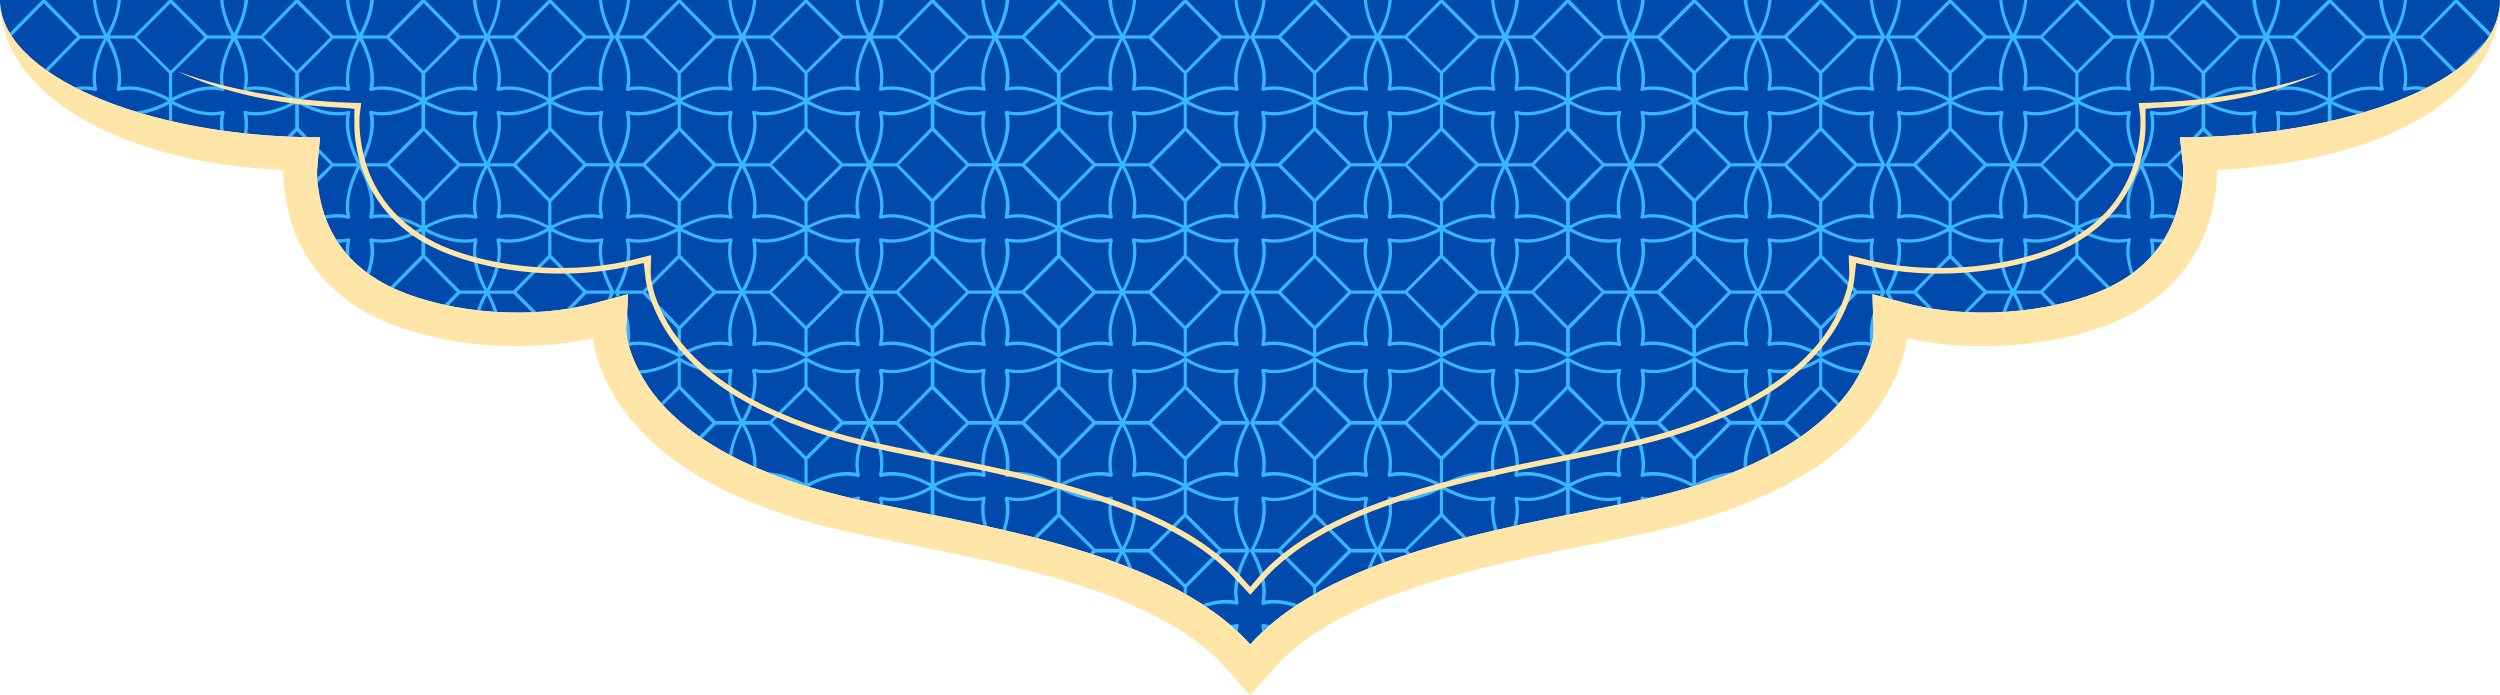
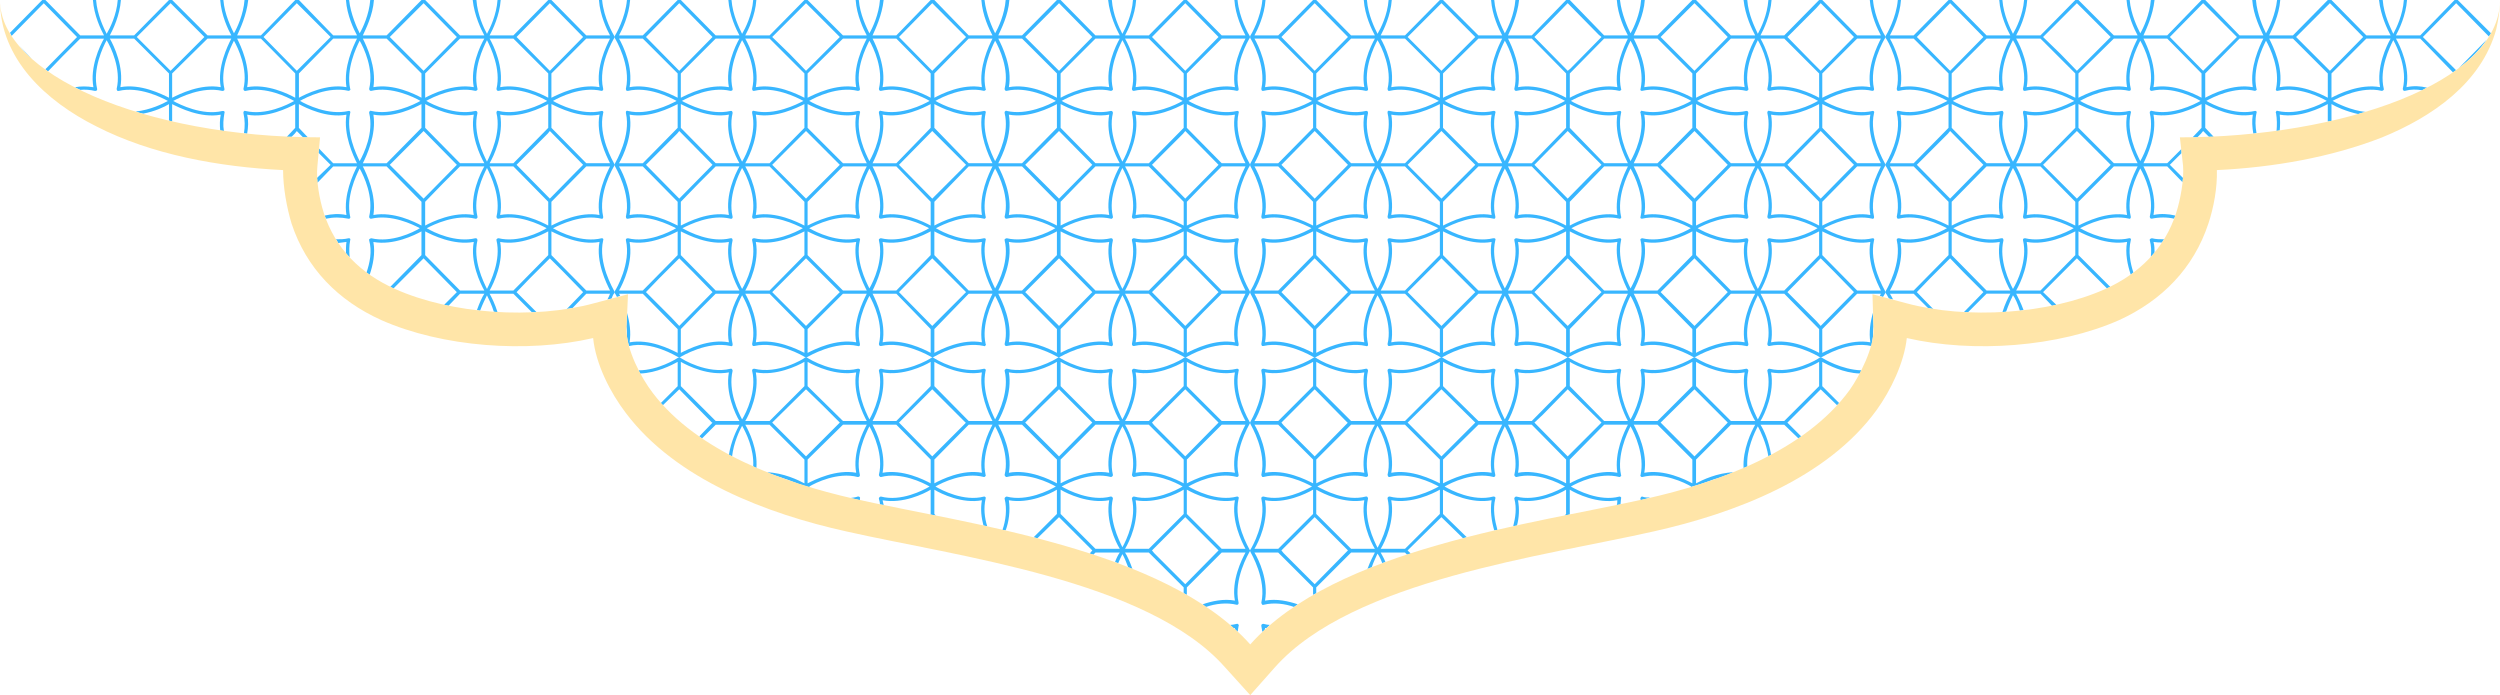
<svg xmlns="http://www.w3.org/2000/svg" fill="#000000" height="648.5" preserveAspectRatio="xMidYMid meet" version="1" viewBox="74.6 797.6 2332.2 648.5" width="2332.2" zoomAndPan="magnify">
  <g clip-rule="evenodd" fill-rule="evenodd">
    <g id="change1_1">
-       <path d="M74.56,797.61h2332.22c0,77.86-149.8,128.12-298.61,128.12l2.96,26.61c0.99,12.81-2.46,31.54-6.41,43.86 c-10.84,33.51-34.49,56.67-66.03,70.96c-52.73,23.65-129.59,28.58-185.77,13.3l-31.54-8.38l0.99,32.52 c0.49,17.25-12.81,43.36-22.17,56.67c-41.88,57.65-123.68,86.73-189.71,101.51c-105.45,23.65-289.74,46.32-369.57,136 c-80.32-89.68-264.61-112.35-370.06-136c-65.04-14.78-145.36-43.36-187.25-98.55c-11.33-14.78-24.64-40.41-24.64-59.62l1.48-32.52 l-31.54,8.38c-56.17,15.28-133.04,10.35-185.77-13.3c-32.03-14.29-55.68-37.45-66.52-70.96c-3.94-12.32-7.39-31.04-5.91-43.86 l2.46-26.61C209.09,925.73,74.56,866.6,74.56,797.61L74.56,797.61z" fill="#004aad" />
-     </g>
+       </g>
    <g id="change2_1">
      <path d="M113.98,797.61h2.96l0,0l32.52,33.02h22.17c-2.96-5.42-9.36-18.73-10.35-33.02h2.96 c0.99,13.8,7.39,26.61,9.85,31.54c2.96-4.93,9.36-17.74,10.35-31.54h2.96c-0.99,14.29-7.39,27.59-10.35,33.02h22.67l32.52-33.02 l0,0h2.96l0,0l33.02,33.02h22.17c-2.96-5.42-9.36-18.73-10.35-33.02H283c0.99,13.3,7.39,26.12,9.85,31.04 c2.96-4.93,8.87-17.74,9.86-31.04h3.45c-1.48,14.29-7.88,27.59-10.35,33.02h22.17l32.03-33.02l0,0h3.45l0,0l32.03,33.02h22.17 c-2.96-5.42-9.36-18.73-10.35-33.02h2.96c1.48,13.3,7.39,26.12,9.85,31.04c2.96-4.93,8.87-17.74,9.86-31.04h3.45 c-0.99,14.29-7.88,27.59-10.35,33.02h22.17l32.52-33.02l0,0h3.45l0,0l32.52,33.02h22.67c-2.96-5.42-9.36-18.73-10.84-33.02h3.45 c0.99,13.8,6.9,26.12,9.86,31.54c2.96-5.42,8.87-17.74,9.85-31.54h2.96c-0.99,14.29-7.39,27.59-10.35,33.02h22.17l32.52-33.02l0,0 H589l0,0l32.52,33.02h22.17c-2.96-5.42-9.36-18.73-10.35-33.02h2.96c1.48,16.75,10.35,32.03,11.33,33.51 c0,0.49,0.49,0.49,0.49,0.99c0,0.49-0.49,0.49-0.49,0.99c-0.99,1.48-15.28,25.62-10.35,47.3c0,0.49,0,0.49,0,0.99 c0,0.49-0.99,0.99-1.48,0.99c-18.73-4.43-39.42,5.91-45.33,9.36c5.91,3.45,26.61,13.8,45.33,9.36h0.49c0.99,0,1.48,0.99,0.99,1.97 c-4.93,21.19,9.36,45.33,10.35,47.3c0,0.49,0.49,0.49,0.49,0.99c0,0.49-0.49,0.49-0.49,0.99c-0.99,1.48-15.28,25.62-10.35,47.3 c0,0.49,0,0.49,0,0.99c0,0.49-0.99,1.48-1.48,0.99c-18.23-4.43-38.44,5.42-45.33,8.87c6.9,3.94,27.1,13.8,45.33,9.36h0.49 c0.99,0,1.48,0.99,0.99,1.97c-4.93,21.19,9.36,45.33,10.35,47.3c0,0.49,0.49,0.49,0.49,0.99c0,0.49-0.49,0.49-0.49,0.99 c-0.49,0.49-1.48,1.97-2.46,4.93l-3.94,0.99c0.99-1.97,1.97-3.94,2.46-5.42h-22.17l-12.81,13.3c-1.97,0.49-3.94,0.49-5.42,0.99 l15.28-15.77l-18.23-18.72l-12.81-12.81l-18.73,18.72l-12.32,12.81l18.72,18.72h-4.43l-17.25-17.25h-22.17 c1.97,3.45,4.93,9.36,7.39,17.25l-3.45-0.49c-1.97-6.41-4.93-12.32-6.41-15.28c-1.48,2.96-3.94,7.88-6.41,14.29l-2.96-0.49 c2.46-6.9,4.93-12.32,6.9-15.28h-22.67l-10.84,11.33l-3.94-0.99l11.83-11.83l-31.04-31.54l-21.19,21.19l-6.9,6.9l-2.96-1.48 l29.07-29.57v-22.17c-6.41,3.45-26.12,13.3-44.84,9.86c1.97,10.84-0.49,21.68-3.45,30.55c-0.99-0.49-1.97-1.48-2.96-1.97 c2.96-8.87,5.42-19.71,2.46-30.06c0-0.49,0-0.49,0-0.99c0.49-0.49,1.48-0.99,1.97-0.99c18.72,4.43,38.93-5.42,45.33-9.36 c-6.41-3.45-26.61-13.3-45.33-8.87h-0.49c-0.98,0-1.48-0.99-1.48-1.97c4.43-18.23-4.93-37.94-8.87-44.84 c-3.45,6.9-12.81,26.61-8.87,44.84c0.49,0.49,0.49,0.49,0,0.99c0,0.49-0.99,1.48-1.48,0.99c-7.39-1.48-14.29-1.48-21.19,0 c-0.49-0.99-0.49-1.97-0.99-2.96c6.41-1.48,13.3-1.97,20.2-0.49c-2.96-18.72,6.41-38.44,9.85-45.33h-22.17l-14.78,15.28 c0-1.48,0-2.96-0.49-4.43l12.81-12.32l-11.33-11.33l0.49-3.94l13.3,13.8h22.17c-3.45-6.9-12.81-26.61-9.85-45.33 c-18.23,3.45-37.94-6.41-44.35-9.86v22.17l8.38,8.87h-4.43l-5.91-5.91l-1.97,2.46l-2.96,2.96h-4.43l7.88-8.38v-22.17 c-6.41,3.45-26.12,13.3-44.84,9.86c1.48,5.91,0.99,11.83,0,17.74l-2.96-0.49c0.98-5.91,0.98-12.32-0.49-18.72c0-0.49,0-0.49,0-0.99 c0.49-0.99,0.99-1.48,1.97-0.99c18.72,4.43,39.42-5.91,45.33-9.36c-5.91-3.45-26.61-13.8-45.33-9.36h-0.49 c-0.98,0-1.48-0.99-1.48-1.97c4.43-18.23-4.93-37.94-8.87-44.84c-3.45,6.9-13.3,26.61-8.87,44.84c0,0.49,0,0.49,0,0.99 c0,0.49-0.99,0.99-1.97,0.99c-18.72-4.43-39.42,5.91-45.83,9.36c6.41,3.45,27.1,13.8,45.83,9.36c0.49,0,0.49,0,0.99,0 c0.99,0,1.48,0.99,0.99,1.97c-0.99,5.42-1.48,11.33-0.49,16.75l-3.45-0.49c-0.49-4.93-0.49-9.86,0.49-14.78 c-18.73,3.45-38.44-6.41-45.33-9.86v16.26l-2.96-0.99v-15.28c-3.94,2.46-13.3,6.9-24.15,8.87c-2.46-0.49-4.43-0.99-6.9-1.97 c13.8-1.48,25.62-7.39,30.06-9.86c-6.41-3.45-27.1-13.8-45.83-9.36c-0.49,0-0.49,0-0.99,0c-0.49,0-0.99-0.99-0.99-1.97 c4.43-18.23-5.42-38.93-9.36-45.33c-3.45,6.41-13.3,27.1-8.87,45.33c0,0.49,0,0.49,0,0.99c0,0.49-0.99,0.99-1.97,0.99 c-4.43-0.99-9.36-1.48-13.8-0.99c-1.97-0.99-3.45-1.48-4.93-2.46c5.42-0.99,11.33-0.99,17.25,0c-3.45-18.72,5.91-38.44,9.85-45.33 h-22.17l-16.26,16.26l-13.8,14.29l-2.46-1.97l0.49-0.49l29.07-29.57l-31.04-31.54l-1.97,1.97L85.4,831.12 c-0.49-0.99-0.99-1.97-1.48-2.96L113.98,797.61L113.98,797.61z M659.47,797.61h2.96c-0.99,14.29-7.39,27.59-10.35,33.02h22.17 l32.52-33.02l0,0h2.96l0,0l32.52,33.02h22.17c-2.96-5.42-9.36-18.73-10.35-33.02h2.96c0.99,13.8,7.39,26.61,9.86,31.54 c2.96-4.93,9.36-17.74,10.35-31.54h2.96c-0.99,14.29-7.39,27.59-10.35,33.02h22.67l32.52-33.02l0,0h2.96l0,0L861,830.63h22.17 c-2.96-5.42-9.36-18.73-10.35-33.02h2.96c0.99,13.3,7.39,26.12,9.86,31.04c2.96-4.93,8.87-17.74,9.85-31.04h3.45 c-1.48,14.29-7.88,27.59-10.35,33.02h22.17l32.03-33.02l0,0h3.45l0,0l32.03,33.02h22.17c-2.96-5.42-9.36-18.73-10.35-33.02h2.96 c1.48,13.3,7.39,26.12,9.86,31.04c2.96-4.93,8.87-17.74,9.85-31.04h3.45c-0.99,14.29-7.88,27.59-10.35,33.02h22.17l32.52-33.02l0,0 h3.45l0,0l32.52,33.02h22.67c-2.96-5.42-9.36-18.73-10.84-33.02h3.45c0.99,13.8,6.9,26.12,9.86,31.54 c2.96-5.42,8.87-17.74,9.86-31.54h2.96c-0.99,14.29-7.39,27.59-10.35,33.02h22.17l32.52-33.02l0,0h2.96l0,0l32.52,33.02h22.17 c-2.96-5.42-9.36-18.73-10.35-33.02h2.96c1.48,16.75,10.35,32.03,11.33,33.51c0,0.49,0.49,0.49,0.49,0.99c0-0.49,0-0.49,0-0.99 c0.99-1.48,9.85-16.75,11.33-33.51h2.96c-0.99,14.29-7.39,27.59-10.35,33.02h22.17l32.52-33.02l0,0h2.96l0,0l32.52,33.02h22.17 c-2.96-5.42-9.36-18.73-10.35-33.02h2.96c0.99,13.8,7.39,26.61,9.86,31.54c2.96-4.93,9.36-17.74,10.35-31.54h2.96 c-0.98,14.29-7.39,27.59-10.35,33.02h22.67l32.52-33.02l0,0h2.96l0,0l33.02,33.02h22.17c-2.96-5.42-9.36-18.73-10.35-33.02h2.96 c0.98,13.3,7.39,26.12,9.85,31.04c2.96-4.93,8.87-17.74,9.86-31.04h3.45c-1.48,14.29-7.88,27.59-10.35,33.02h22.17l32.03-33.02l0,0 h3.45l0,0l32.03,33.02h22.17c-2.96-5.42-9.36-18.73-10.35-33.02h2.96c1.48,13.3,7.39,26.12,9.85,31.04 c2.96-4.93,8.87-17.74,9.86-31.04h3.45c-0.99,14.29-7.88,27.59-10.35,33.02h22.17l32.52-33.02l0,0h3.45l0,0l32.52,33.02h22.67 c-2.96-5.42-9.36-18.73-10.84-33.02h3.45c0.99,13.8,7.39,26.12,9.85,31.54c2.96-5.42,8.87-17.74,9.86-31.54h2.96 c-0.98,14.29-7.39,27.59-10.35,33.02h22.17l32.52-33.02l0,0h2.96l0,0l32.52,33.02h22.17c-2.96-5.42-9.36-18.73-10.35-33.02h2.96 c1.48,16.75,10.35,32.03,11.33,33.51c0,0.49,0.49,0.49,0.49,0.99c0,0.49-0.49,0.49-0.49,0.99c-0.99,1.48-15.28,25.62-10.35,47.3 c0,0.49,0,0.49,0,0.99c0,0.49-0.99,0.99-1.48,0.99c-18.72-4.43-39.42,5.91-45.33,9.36c5.91,3.45,26.61,13.8,45.33,9.36h0.49 c0.99,0,1.48,0.99,0.99,1.97c-4.93,21.19,9.36,45.33,10.35,47.3c0,0.49,0.49,0.49,0.49,0.99c0,0.49-0.49,0.49-0.49,0.99 c-0.99,1.48-15.28,26.12-10.35,47.3c0,0.49,0,0.49,0,0.99c0,0.49-0.99,1.48-1.48,0.99c-18.23-4.43-38.43,5.42-45.33,8.87 c6.9,3.94,27.1,13.8,45.33,9.36h0.49c0.99,0,1.48,0.99,0.99,1.97c-4.93,21.19,9.36,45.33,10.35,47.3c0,0.49,0.49,0.49,0.49,0.99 c0,0.49-0.49,0.49-0.49,0.99c0,0.49-0.99,1.48-1.97,3.45l-2.96-0.99l0.99-1.97h-22.17l-32.52,33.01v22.17 c6.9-3.45,26.61-13.3,44.84-9.85c-1.48-9.36,0-19.22,2.46-27.59l0.49,12.81c-0.49,2.96-0.49,6.41-0.49,9.36 c-0.49,2.96-0.99,5.91-1.48,8.87c-21.19-4.93-44.35,9.36-46.32,10.35c0,0-0.49,0.49-0.99,0.49c0.49,0,0.99,0,0.99,0 c1.48,0.99,18.72,11.33,36.96,11.83l-1.48,2.96c-15.28-0.49-29.57-7.88-34.99-10.84v22.67l15.77,15.77l-1.97,1.97l-15.28-14.78 l-31.04,31.04l12.81,12.81l-2.46,1.97l-13.3-12.81h-22.17c2.96,4.43,7.88,15.28,9.86,28.09l-2.46,1.48 c-1.97-12.32-7.39-23.65-9.86-28.09c-2.96,5.42-10.84,21.68-9.85,37.45l-3.45,1.48c-0.99-17.25,7.39-34.49,10.84-40.41h-22.67 l-32.52,32.52v22.17c5.42-2.96,19.71-9.85,34.99-10.35c-4.93,1.97-9.86,3.94-14.29,5.42c-3.94,0.99-7.39,2.46-10.35,3.45 c-5.42,1.97-10.35,3.45-15.28,4.93l0.49-0.49c-5.91-3.45-26.61-13.8-45.83-8.87h-0.49c-0.99-0.49-1.48-1.48-0.99-1.97 c3.94-18.23-5.42-38.43-9.36-45.33c-3.45,6.9-12.81,27.1-8.87,45.33c0.49,0,0.49,0.49,0,0.49c0,0.99-0.98,1.48-1.48,1.48 c-18.72-4.93-39.42,5.42-45.33,8.87c5.91,3.45,26.61,14.29,45.33,9.36h0.49c0.98,0.49,1.48,0.99,0.98,1.97 c0,1.97-0.49,3.45-0.49,5.42l-3.45,0.49c0.49-1.48,0.49-2.96,0.49-4.43c-18.23,3.45-37.94-5.91-44.35-9.86v22.67v0.49l-4.93,0.99 l1.48-1.48v-22.67c-6.41,3.94-26.12,13.3-44.84,9.86c1.48,8.38,0.99,16.26-0.99,23.65l-3.45,0.49c1.97-7.88,3.45-16.75,0.99-25.62 v-0.49c0.49-0.99,0.99-1.48,1.97-1.48c18.72,4.93,39.42-5.91,45.33-9.36c-5.91-3.45-26.61-13.8-45.33-8.87h-0.49 c-0.99-0.49-1.48-1.48-1.48-1.97c4.43-18.23-4.93-38.43-8.87-45.33c-3.45,6.9-13.3,27.1-8.87,45.33v0.49 c0,0.99-0.98,1.48-1.48,1.48c-19.22-4.93-39.91,5.42-45.83,8.87c5.91,3.45,26.61,14.29,45.33,9.36c0.49,0,0.49,0,0.99,0 c0.98,0.49,1.48,0.99,0.98,1.97c-2.46,9.86-0.49,20.2,1.97,29.07l-2.96,0.49c-2.46-8.38-3.94-18.23-2.46-28.09 c-18.72,3.45-38.43-5.91-45.33-9.86v22.67l22.17,21.68l-3.45,0.99l-20.2-19.71l-31.54,31.04l2.96,2.96l-3.45,0.99l-1.97-1.97 h-22.67c0.99,1.97,2.96,4.93,4.43,8.87l-2.96,0.99c-1.48-3.94-2.96-6.9-4.43-8.87c-0.99,2.46-3.45,6.9-5.42,12.81l-3.94,1.48 c2.46-6.9,5.42-12.32,6.9-15.28h-22.17l-32.52,32.52v5.42l-2.96,1.48v-6.9l-32.52-32.52h-22.17c3.94,6.41,13.3,26.12,9.86,44.84 c10.84-1.97,21.68,0.49,30.55,3.45l-3.45,2.46c-8.38-2.96-18.72-4.43-28.58-1.97c-0.49,0-0.49,0-0.99,0 c-0.49-0.49-0.98-1.48-0.98-1.97c4.93-21.68-9.36-45.83-10.35-47.8v-0.49l-0.49,0.49c-0.99,1.97-15.28,26.12-10.35,47.8v0.49 c0,0.99-0.99,1.48-1.48,1.48c-9.86-2.46-20.2-0.99-29.07,1.97l-2.96-2.46c8.38-2.96,19.71-5.42,30.06-3.45 c-3.45-18.72,6.41-38.43,9.86-44.84h-22.17l-16.26,16.26l-16.26,16.26v6.9l-2.96-1.48v-5.42l-32.52-32.52h-22.17 c1.97,2.96,4.44,8.38,6.9,15.28l-3.94-1.48c-1.97-5.42-3.94-9.85-5.42-12.32c-0.99,1.97-2.46,4.93-3.94,8.38l-2.96-0.99 c1.48-3.94,2.96-6.9,4.43-8.87h-22.67l-1.97,1.97l-3.45-0.99l2.46-2.96l-31.04-31.04l-20.2,19.71l-3.45-0.99l21.68-21.68v-22.67 c-6.41,3.94-26.12,13.3-44.84,9.86c1.48,9.86,0,20.2-2.96,28.09l-2.96-0.49c2.96-8.38,4.43-19.22,1.97-29.07v-0.49 c0.49-0.99,1.48-1.48,1.97-1.48c18.72,4.93,39.91-5.91,45.83-9.36c-5.91-3.45-27.1-13.8-45.83-8.87h-0.49 c-0.99-0.49-1.48-1.48-1.48-1.97c4.43-18.23-4.93-38.43-8.87-45.33c-3.45,6.9-12.81,27.1-8.87,45.33c0.49,0,0.49,0.49,0,0.49 c0,0.99-0.99,1.48-1.48,1.48c-18.73-4.93-39.42,5.42-45.33,8.87c5.91,3.45,26.61,14.29,45.33,9.36h0.49 c0.99,0.49,1.48,0.99,0.99,1.97c-1.97,8.87-0.99,17.74,1.48,25.62l-3.45-0.49c-1.97-7.39-2.96-15.28-1.48-23.65 c-18.23,3.45-37.94-5.91-44.35-9.86v22.67l1.48,1.48l-5.42-0.99l0.49-0.49v-22.67c-6.41,3.94-26.12,13.3-44.84,9.86 c0.49,1.48,0.49,2.96,0.99,4.43l-3.45-0.49c0-1.97-0.49-3.45-0.99-5.42v-0.49c0.49-0.99,0.99-1.48,1.97-1.48 c18.72,4.93,39.42-5.91,45.33-9.36c-5.91-3.45-26.61-13.8-45.33-8.87h-0.49c-0.99-0.49-1.48-1.48-1.48-1.97 c4.43-18.23-4.93-38.43-8.87-45.33c-3.45,6.9-13.3,27.1-8.87,45.33v0.49c0,0.99-0.99,1.48-1.97,1.48 c-18.72-4.93-39.42,5.42-45.33,8.87l0.99,0.99c-4.93-1.48-9.86-2.96-14.78-4.93c-3.45-1.48-7.88-2.96-12.32-4.43 c-4.43-1.48-8.87-2.96-13.3-4.93c15.28,0.49,29.56,7.39,34.99,10.35v-22.17l-32.52-32.52h-22.67c3.45,5.91,11.83,23.16,10.35,40.41 l-2.96-1.48c0.98-16.26-6.9-32.03-10.35-37.94c-2.46,4.43-7.88,15.77-9.36,28.58l-2.96-1.48c1.97-12.81,7.39-23.65,9.85-28.09 h-22.17l-12.81,12.81l-2.46-1.97l12.32-12.81h-0.49l-30.55-31.04l-15.28,14.78l-1.97-1.97l15.77-15.77v-22.67 c-5.42,2.96-19.71,10.35-34.99,10.84c-0.49-0.99-0.99-1.97-1.48-2.96c18.23,0,35.48-10.84,36.96-11.83c0.49,0,0.49,0,0.99,0 c-0.49,0-0.49-0.49-0.99-0.49c-1.97-0.99-25.13-15.28-45.83-10.35c-0.99-2.96-1.48-5.91-1.97-8.87c0-3.45,0-6.41-0.49-9.36 l0.49-12.81c2.46,8.38,3.94,18.23,2.46,27.59c18.73-3.45,37.94,6.41,44.84,9.85v-22.17l-32.52-33.01h-22.17l0.99,1.97l-2.96,0.99 c-0.99-1.97-1.48-2.96-1.97-3.45c0-0.49,0-0.49,0-0.99c0-0.49,0-0.49,0-0.99c1.48-1.97,15.28-26.12,10.35-47.3 c0-0.49,0-0.49,0-0.99c0-0.49,0.99-0.99,1.97-0.99c18.23,4.43,37.94-5.42,44.84-9.36c-6.9-3.45-26.61-13.3-44.84-8.87 c-0.49,0-0.49,0-0.99,0c-0.49,0-0.99-0.99-0.99-1.97c4.93-21.19-9.36-45.33-10.35-47.3c0-0.49,0-0.49,0-0.99c0-0.49,0-0.49,0-0.99 c0.99-1.97,15.28-26.12,10.35-47.3c0-0.49,0-0.49,0-0.99c0-0.99,0.99-1.48,1.97-0.99c18.23,4.43,38.93-5.91,45.33-9.36 c-6.41-3.45-26.61-13.8-45.33-9.36c-0.49,0-0.49,0-0.99,0c-0.49,0-0.99-0.99-0.99-1.97c4.93-21.68-9.36-45.83-10.35-47.3 c0-0.49,0-0.49,0-0.99c0-0.49,0-0.49,0-0.99C649.12,829.64,657.99,814.37,659.47,797.61L659.47,797.61z M1845.04,797.61h2.96 c-0.98,14.29-7.39,27.59-10.35,33.02h22.17l32.52-33.02l0,0h2.96l0,0l32.52,33.02H1950c-2.96-5.42-9.36-18.73-10.35-33.02h2.96 c0.99,13.8,7.39,26.61,9.85,31.54c2.96-4.93,9.36-17.74,10.35-31.54h2.96c-0.99,14.29-7.39,27.59-10.35,33.02h22.67l32.52-33.02 l0,0h2.96l0,0l33.02,33.02h22.17c-2.96-5.42-9.36-18.73-10.35-33.02h2.96c0.99,13.3,7.39,26.12,9.85,31.04 c2.96-4.93,8.87-17.74,9.86-31.04h3.45c-1.48,14.29-7.88,27.59-10.35,33.02h22.17l32.03-33.02l0,0h3.45l0,0l32.03,33.02h22.17 c-2.46-5.42-9.36-18.73-10.35-33.02h3.45c0.99,13.3,6.9,26.12,9.36,31.04c2.96-4.93,8.87-17.74,10.35-31.04h2.96 c-0.99,14.29-7.88,27.59-10.35,33.02h22.17l32.52-33.02l0,0h3.45l0,0l32.52,33.02h22.67c-2.96-5.42-9.36-18.73-10.84-33.02h3.45 c0.99,13.8,7.39,26.12,9.86,31.54c2.96-5.42,8.87-17.74,9.85-31.54h2.96c-0.99,14.29-7.39,27.59-10.35,33.02h22.67l32.03-33.02l0,0 h2.96l0,0l31.04,31.04c-0.49,0.99-1.48,1.97-1.97,2.96l-30.55-31.04l-31.04,31.54l31.04,31.04l-2.96,1.97l-30.55-31.54h-22.67 c3.94,6.9,13.3,26.61,9.85,45.33c6.9-1.48,13.3-0.99,19.22,0.49c-1.48,0.49-2.96,1.48-4.43,2.46c-5.42-0.99-10.84-0.99-16.26,0.49 h-0.49c-0.99,0-1.48-0.99-1.48-1.97c4.43-18.23-4.93-38.43-8.87-45.33c-3.45,6.9-13.3,27.1-8.87,45.33c0,0.49,0,0.49,0,0.99 c-0.49,0.49-0.99,0.99-1.97,0.99c-18.72-4.43-39.42,5.91-45.83,9.36c4.43,2.46,17.25,8.87,31.04,10.35 c-2.46,0.49-4.93,0.99-6.9,1.97c-11.33-2.46-21.19-6.9-25.13-9.36v15.77l-3.45,0.49v-16.26c-6.41,3.45-26.12,13.3-44.84,9.86 c0.49,4.93,0.49,9.86,0,14.78l-2.96,0.49c0.49-5.42,0.49-11.33-0.49-16.75c-0.49-0.49-0.49-0.49,0-0.99c0-0.99,0.98-1.48,1.48-0.99 c19.22,4.43,39.91-5.91,45.83-9.36c-5.91-3.45-26.61-13.8-45.83-9.36h-0.49c-0.98,0-1.48-0.99-0.98-1.97 c3.94-18.23-5.42-37.94-9.36-44.84c-3.45,6.9-12.81,26.61-8.87,44.84c0.49,0.49,0.49,0.49,0,0.99c0,0.49-0.99,0.99-1.48,0.99 c-18.72-4.43-39.42,5.91-45.33,9.36c5.91,3.45,26.61,13.8,45.33,9.36h0.49c0.99,0,1.48,0.99,0.99,1.97 c-1.48,6.41-0.99,12.81,0,18.72l-2.96,0.49c-0.99-5.91-1.48-11.83-0.49-17.74c-18.23,3.45-37.94-6.41-44.35-9.86v22.17l7.88,8.38 h-4.44l-5.42-5.42l-1.97,2.46l-3.45,3.45H2120l8.38-8.87v-22.17c-6.41,3.45-26.12,13.3-44.84,9.86 c3.45,18.72-5.91,38.44-9.36,45.33h22.17l13.3-13.3v3.94l-10.84,10.84l12.32,12.32c0,0.99-0.49,2.46-0.49,3.94l-14.29-14.78h-22.17 c3.45,6.9,12.81,26.61,9.36,45.33c6.9-1.48,13.8-0.99,20.2,0.49c0,0.99-0.49,1.97-0.99,2.96c-6.41-1.48-13.8-1.48-20.7,0h-0.49 c-0.98,0-1.48-0.99-1.48-1.97c4.43-18.23-4.93-37.94-8.87-44.84c-3.45,6.9-13.3,26.61-8.87,44.84c0,0.49,0,0.49,0,0.99 c0,0.49-0.99,1.48-1.48,0.99c-18.72-4.43-38.93,5.42-45.83,8.87c6.9,3.94,27.1,13.8,45.83,9.36h0.49c0.99,0,1.48,0.99,0.99,1.97 c-2.46,10.35-0.49,21.19,2.46,30.06c-0.49,0.49-1.48,0.99-2.46,1.97c-2.96-8.87-5.42-19.71-3.45-30.55 c-18.73,3.45-38.44-6.41-45.33-9.86v22.17l29.57,29.57l-2.96,1.48l-17.74-17.74l-10.35-10.35l-31.54,31.54l12.32,11.83l-3.94,0.99 l-10.84-11.33h-22.67c1.48,2.96,4.43,8.38,6.9,15.28l-3.45,0.49c-1.97-6.41-4.43-11.83-6.41-14.29c-1.48,2.96-3.94,8.38-6.41,15.28 l-3.45,0.49c2.46-7.88,5.42-13.8,7.39-17.25h-22.17l-17.25,17.25h-3.94l18.23-18.72l-18.72-18.72l-12.32-12.81l-18.72,18.72 l-12.32,12.81l15.28,15.77c-1.48-0.49-3.45-0.49-4.93-0.99l-13.3-13.3h-22.17c0.99,1.48,1.97,3.45,2.96,5.42l-3.94-0.99 c-1.48-2.96-2.46-4.43-2.96-4.93c0-0.49,0-0.49,0-0.99c0-0.49,0-0.49,0-0.99c0.99-1.48,15.28-26.12,10.35-47.3 c0-0.49,0-0.49,0-0.99c0-0.49,0.99-0.99,1.97-0.99c18.23,4.43,37.94-5.42,44.84-9.36c-6.9-3.45-26.61-13.3-44.84-8.87 c-0.49,0-0.49,0-0.99,0c-0.49,0-0.99-0.99-0.99-1.97c4.93-21.19-8.87-45.33-10.35-47.3c0-0.49,0-0.49,0-0.99c0-0.49,0-0.49,0-0.99 c0.99-1.48,15.77-26.12,10.35-47.3c0-0.49,0-0.49,0-0.99c0-0.99,0.99-1.48,1.97-0.99c18.72,4.43,38.93-5.91,45.33-9.36 c-6.41-3.45-26.61-13.8-45.33-9.36c-0.49,0-0.49,0-0.99,0c-0.49,0-0.99-0.99-0.99-1.97c4.93-21.68-8.87-45.83-10.35-47.3 c0-0.49,0-0.49,0-0.99c0-0.49,0-0.49,0-0.99C1834.69,829.64,1843.56,814.37,1845.04,797.61L1845.04,797.61z M2394.46,834.57 c-6.41,9.36-15.28,18.23-26.12,26.61L2394.46,834.57z M2093.39,1020.83c-0.49,0.99-1.48,1.97-1.97,2.96c-2.46,0-4.93,0-7.88-0.49 c0.99,3.45,0.99,6.9,0.99,9.86c-0.99,1.48-2.46,2.96-3.45,3.94c0.49-4.93,0.49-10.35-0.99-15.28c0-0.49,0-0.49,0-0.99 c0.49-0.49,1.48-0.99,1.97-0.99C2086,1020.83,2089.45,1020.83,2093.39,1020.83L2093.39,1020.83z M1613.94,1261.79l-3.45,0.99 l-5.42,1.48v-1.48c-0.49,0-0.49-0.49,0-0.49c0-0.99,0.99-1.48,1.48-1.48C1609.01,1261.79,1611.47,1261.79,1613.94,1261.79 L1613.94,1261.79z M1259.15,1380.54l-2.96,2.96h-1.48v0.99c-0.49,0.99-1.48,1.97-2.46,2.46c-0.49-1.48-0.49-3.45-0.98-5.42v-0.49 c0-0.99,0.98-1.48,1.97-1.48C1255.21,1380.05,1257.18,1380.54,1259.15,1380.54L1259.15,1380.54z M1229.09,1386.95 c-0.49-0.49-1.48-1.48-2.46-2.46v-0.99h-1.48c-0.99-0.99-1.97-1.97-2.96-2.96c1.97,0,3.94-0.49,6.41-0.99h0.49 c0.99,0.49,1.48,1.48,0.99,1.97C1229.59,1383.5,1229.59,1385.47,1229.09,1386.95L1229.09,1386.95z M876.77,1264.25l-5.91-1.48 l-3.45-0.49c2.46-0.49,4.93-0.49,7.39-1.48c0.49,0,0.49,0,0.99,0c0.99,0.49,1.48,0.99,0.99,1.97V1264.25z M400.77,1037.59 c-1.48-1.48-2.46-2.46-3.45-3.94c0-3.45,0-6.9,0.49-10.35c-2.46,0.49-4.93,0.49-7.88,0.99c-0.49-1.48-0.99-2.46-1.97-3.45 c3.94,0,7.88,0,11.83-0.99h0.49c0.99,0,1.48,0.99,0.99,1.97C400.28,1026.75,400.28,1032.17,400.77,1037.59L400.77,1037.59z M104.62,852.8c-4.43-3.94-8.38-8.38-12.32-12.81L104.62,852.8z M2068.75,949.88c-3.45-6.9-13.3-26.61-9.85-45.33 c-18.73,3.45-38.44-6.41-45.33-9.86v22.17l33.02,33.01H2068.75z M2015.04,891.73c5.91,3.45,26.61,13.8,45.83,9.36h0.49 c0.99,0,1.48,0.99,0.99,1.97c-4.44,18.23,5.42,37.94,8.87,44.84c3.94-6.9,13.3-26.61,8.87-44.84c0-0.49,0-0.49,0-0.99 c0.49-0.99,1.48-1.48,1.97-0.99c18.72,4.43,39.42-5.91,45.33-9.36c-5.91-3.45-26.61-13.8-45.33-9.36h-0.49 c-0.98,0-1.48-0.99-1.48-1.97c4.43-18.23-4.93-37.94-8.87-44.84c-3.45,6.9-13.3,26.61-8.87,44.84c0,0.49,0,0.49,0,0.99 c0,0.49-0.99,0.99-1.48,0.99C2041.65,877.93,2020.95,888.28,2015.04,891.73L2015.04,891.73z M2010.61,916.86v-22.17 c-6.9,3.45-26.61,13.3-45.33,9.86c3.45,18.72-5.91,38.44-9.85,45.33h22.67L2010.61,916.86z M1952.46,948.4 c3.94-6.41,13.8-27.1,9.36-45.33c0-0.49,0-0.49,0-0.99c0-0.99,0.99-1.48,1.97-0.99c18.72,4.43,39.42-5.91,45.83-9.36 c-6.41-3.45-27.1-13.8-45.83-9.36c-0.49,0-0.49,0-0.99,0c-0.49,0-0.99-0.99-0.99-1.97c4.44-18.23-5.42-38.93-9.36-45.33 c-3.45,6.41-13.3,27.1-8.87,45.33c0,0.49,0,0.49,0,0.99c0,0.49-0.99,0.99-1.97,0.99c-18.72-4.43-38.93,5.91-45.33,9.36 c6.41,3.45,26.61,13.8,45.33,9.36c0.49,0,0.49,0,0.99,0c0.49,0,0.99,0.99,0.99,1.97C1939.16,921.3,1949.01,941.99,1952.46,948.4 L1952.46,948.4z M1978.08,952.83h-22.67c3.94,6.9,13.3,26.61,9.85,45.33c18.73-3.45,38.44,6.41,45.33,9.86v-22.17L1978.08,952.83z M2009.13,1010.48c-6.9-3.45-27.1-13.3-45.33-8.87c-0.49,0-0.49,0-0.99,0c-0.49,0-0.99-0.99-0.99-1.97 c4.44-18.23-5.42-38.93-9.36-45.33c-3.45,6.41-13.3,27.1-8.87,45.33c0,0.49,0,0.49,0,0.99c0,0.49-0.99,1.48-1.97,0.99 c-18.23-4.43-37.94,5.42-44.84,8.87c6.9,3.94,26.61,13.8,44.84,9.36c0.49,0,0.49,0,0.99,0c0.49,0,0.99,0.99,0.99,1.97 c-4.43,18.23,5.42,38.93,8.87,45.33c3.94-6.41,13.8-27.1,9.36-45.33c0-0.49,0-0.49,0-0.99c0-0.49,0.99-0.99,1.97-0.99 C1982.03,1024.28,2002.23,1014.43,2009.13,1010.48L2009.13,1010.48z M2013.56,985.85v22.17c6.9-3.45,26.61-13.3,45.33-9.86 c-3.45-18.72,6.41-38.44,9.85-45.33h-22.17L2013.56,985.85z M2043.62,951.35l-15.77-15.77l-15.77-15.77l-15.77,15.77l-15.77,15.77 l31.54,31.54L2043.62,951.35z M1950,949.88c-3.94-6.9-13.3-26.61-9.85-45.33c-18.73,3.45-37.94-6.41-44.84-9.86v22.17l32.52,33.01 H1950z M1859.82,949.88l32.52-33.01v-22.17c-6.9,3.45-26.12,13.3-44.84,9.86c3.45,18.72-5.91,38.44-9.86,45.33H1859.82z M1859.82,952.83h-22.17c3.94,6.9,13.3,26.61,9.86,45.33c18.72-3.45,37.94,6.41,44.84,9.86v-22.17L1859.82,952.83z M1895.3,985.85 v22.17c6.9-3.45,26.12-13.3,44.84-9.86c-3.45-18.72,5.91-38.44,9.85-45.33h-22.17L1895.3,985.85z M1924.86,951.35l-31.04-31.54 l-1.97,2.46l-29.07,29.07l31.04,31.54l24.15-24.64L1924.86,951.35z M2010.61,866.11l-32.52-32.52h-22.67 c3.94,6.9,13.3,26.61,9.85,45.33c18.73-3.45,38.44,6.41,45.33,9.86V866.11z M2013.56,866.11v22.67c6.9-3.45,26.61-13.3,45.33-9.86 c-3.45-18.72,6.41-38.44,9.85-45.33h-22.17L2013.56,866.11l16.75-16.26L2013.56,866.11z M2043.62,832.11l-31.54-31.54l-31.54,31.54 l16.26,15.77l15.28,15.77L2043.62,832.11z M2213.62,833.58h-22.17c3.45,6.9,13.3,26.61,9.86,45.33 c18.72-3.45,38.43,6.41,44.84,9.86v-22.67L2213.62,833.58z M2249.59,866.11v22.67c6.41-3.45,26.61-13.3,45.33-9.86 c-3.45-18.72,5.91-38.44,9.86-45.33h-22.67L2249.59,866.11z M2279.16,832.11l-31.04-31.54l-31.54,31.54l31.54,31.54L2279.16,832.11 z M2096.34,833.58h-22.17c3.45,6.9,12.81,26.61,9.36,45.33c18.72-3.45,38.44,6.41,44.84,9.86v-22.67L2096.34,833.58z M2131.82,866.11v22.67c6.41-3.45,26.12-13.3,44.35-9.86c-2.96-18.72,6.41-38.44,9.85-45.33h-22.17L2131.82,866.11z M2161.39,832.11l-31.54-31.54l-31.04,31.54l31.04,31.54L2161.39,832.11z M1859.82,833.58h-22.17c3.94,6.9,13.3,26.61,9.86,45.33 c18.72-3.45,37.94,6.41,44.84,9.86v-22.67L1859.82,833.58z M1895.3,866.11v22.67c6.9-3.45,26.12-13.3,44.84-9.86 c-3.45-18.72,5.91-38.44,9.85-45.33h-22.17L1895.3,866.11z M1924.86,832.11l-31.04-31.54l-31.04,31.54l1.97,1.97l29.07,29.57 L1924.86,832.11z M1475.96,949.88c-3.45-6.9-13.3-26.61-9.86-45.33c-18.72,3.45-38.43-6.41-45.33-9.86v22.17l33.02,33.01H1475.96z M1422.25,891.73c5.91,3.45,26.61,13.8,45.33,9.36c0.49,0,0.49,0,0.99,0c0.98,0,1.48,0.99,0.98,1.97 c-4.43,18.23,5.42,37.94,8.87,44.84c3.94-6.9,13.3-26.61,8.87-44.84c0-0.49,0-0.49,0-0.99c0.49-0.99,0.99-1.48,1.97-0.99 c18.72,4.43,39.42-5.91,45.33-9.36c-5.91-3.45-26.61-13.8-45.33-9.36h-0.49c-0.99,0-1.48-0.99-1.48-1.97 c4.43-18.23-4.93-37.94-8.87-44.84c-3.45,6.9-13.3,26.61-8.87,44.84c0,0.49,0,0.49,0,0.99c0,0.49-0.98,0.99-1.48,0.99 C1448.86,877.93,1428.17,888.28,1422.25,891.73L1422.25,891.73z M1385.3,949.88l32.52-33.01v-22.17 c-6.9,3.45-26.61,13.3-45.33,9.86c3.45,18.72-5.91,38.44-9.86,45.33H1385.3z M1419.3,919.82l-31.54,31.54l31.54,31.54l31.54-31.54 L1419.3,919.82z M1359.67,948.4c3.94-6.41,13.8-27.1,9.36-45.33c0-0.49,0-0.49,0-0.99c0-0.99,0.99-1.48,1.97-0.99 c18.72,4.43,39.42-5.91,45.83-9.36c-6.41-3.45-27.1-13.8-45.83-9.36c-0.49,0-0.49,0-0.99,0c-0.49,0-0.99-0.99-0.99-1.97 c4.43-18.23-5.42-38.93-9.36-45.33c-3.45,6.41-13.3,27.1-8.87,45.33c0,0.49,0,0.49,0,0.99c0,0.49-0.99,0.99-1.97,0.99 c-18.72-4.43-38.93,5.91-45.33,9.36c6.41,3.45,26.61,13.8,45.33,9.36c0.49,0,0.49,0,0.99,0c0.49,0,0.99,0.99,0.99,1.97 C1346.37,921.3,1356.22,941.99,1359.67,948.4L1359.67,948.4z M1385.3,952.83h-22.67c3.94,6.9,13.3,26.61,9.86,45.33 c18.72-3.45,38.43,6.41,45.33,9.86v-22.17L1385.3,952.83z M1416.34,1010.48c-6.9-3.45-27.1-13.3-45.33-8.87c-0.49,0-0.49,0-0.99,0 c-0.49,0-0.99-0.99-0.99-1.97c4.43-18.23-5.42-38.93-9.36-45.33c-3.45,6.41-13.3,27.1-8.87,45.33c0,0.49,0,0.49,0,0.99 c0,0.49-0.99,1.48-1.97,0.99c-18.23-4.43-37.94,5.42-44.84,8.87c6.9,3.94,26.61,13.8,44.84,9.36c0.49,0,0.49,0,0.99,0 c0.49,0,0.99,0.99,0.99,1.97c-4.43,18.23,5.42,38.93,8.87,45.33c3.94-6.41,13.8-27.1,9.36-45.33c0-0.49,0-0.49,0-0.99 c0-0.49,0.99-0.99,1.97-0.99C1389.24,1024.28,1409.44,1014.43,1416.34,1010.48L1416.34,1010.48z M1437.53,969.09l-16.75,16.75 v22.17c6.9-3.45,26.61-13.3,45.33-9.86c-3.45-18.72,6.41-38.44,9.86-45.33h-22.17L1437.53,969.09z M1478.43,954.8 c-3.45,6.9-13.3,26.61-8.87,44.84c0,0.49,0,0.49,0,0.99c0,0.49-0.98,1.48-1.48,0.99c-18.72-4.43-38.93,5.42-45.83,8.87 c6.9,3.94,27.1,13.8,45.33,9.36c0.49,0,0.49,0,0.99,0c0.98,0,1.48,0.99,0.98,1.97c-4.43,18.23,5.42,37.94,8.87,44.84 c3.94-6.9,13.3-26.61,8.87-44.84c0-0.49,0-0.49,0-0.99c0.49-0.49,0.99-0.99,1.97-0.99c18.23,4.43,38.43-5.42,44.84-9.36 c-6.41-3.45-26.61-13.3-44.84-8.87h-0.49c-0.99,0-1.48-0.99-1.48-1.97C1491.73,981.41,1482.37,961.7,1478.43,954.8L1478.43,954.8z M1417.82,1277.07v-22.67c-6.9,3.94-26.61,13.3-45.33,9.86c3.45,19.22-5.91,38.93-9.86,45.33h22.67L1417.82,1277.07z M1359.67,1308.6c3.94-6.9,13.8-27.1,9.36-45.83v-0.49c0-0.99,0.99-1.48,1.97-1.48c18.72,4.93,39.42-5.91,45.83-9.36 c-6.41-3.45-27.1-13.8-45.83-8.87c-0.49,0-0.49,0-0.99,0c-0.49-0.49-0.99-1.48-0.99-1.97c4.43-18.72-5.42-39.42-9.36-45.83 c-3.45,6.41-13.3,27.1-8.87,45.83v0.49c0,0.99-0.99,1.48-1.97,1.48c-18.72-4.93-38.93,5.42-45.33,8.87 c6.41,3.45,26.61,14.29,45.33,9.36c0.49,0,0.49,0,0.99,0c0.49,0.49,0.99,0.99,0.99,1.97 C1346.37,1281.5,1356.22,1301.7,1359.67,1308.6L1359.67,1308.6z M1711.99,949.88c-3.94-6.9-13.3-26.61-9.85-45.33 c-18.73,3.45-38.93-6.41-45.33-9.86v22.17l32.52,33.01H1711.99z M1686.37,951.35l-31.04-31.54l-31.54,31.54l31.54,31.54 L1686.37,951.35z M1657.79,891.73c5.91,3.45,27.1,13.8,45.83,9.36h0.49c0.99,0,1.48,0.99,1.48,1.97 c-4.43,18.23,5.42,38.43,8.87,45.33c3.94-6.9,13.3-27.1,8.87-45.33c0-0.49,0-0.49,0-0.99c0.49-0.99,0.99-1.48,1.97-0.99 c18.72,4.43,39.42-5.91,45.33-9.36c-5.91-3.45-26.61-13.8-45.33-9.36h-0.49c-0.99,0-1.48-0.99-1.48-1.97 c4.43-18.23-4.93-38.43-8.87-45.33c-3.45,6.9-13.3,27.1-8.87,45.33c0,0.49,0,0.49,0,0.99c-0.49,0.49-0.99,0.99-1.97,0.99 C1684.89,877.93,1663.7,888.28,1657.79,891.73L1657.79,891.73z M1620.83,949.88l32.52-33.01v-22.17 c-6.41,3.45-26.12,13.3-44.84,9.86c3.45,18.72-6.41,38.44-9.85,45.33H1620.83z M1595.7,947.9c3.94-6.9,13.3-26.61,9.36-44.84 c-0.49-0.49-0.49-0.49,0-0.99c0-0.99,0.99-1.48,1.48-0.99c19.22,4.43,39.91-5.91,45.83-9.36c-5.91-3.45-26.61-13.8-45.83-9.36 h-0.49c-0.99,0-1.48-0.99-0.99-1.97c3.94-18.23-5.42-37.94-9.36-44.84c-3.45,6.9-12.81,26.61-8.87,44.84 c0.49,0.49,0.49,0.49,0,0.99c0,0.49-0.98,0.99-1.48,0.99c-18.72-4.43-39.42,5.91-45.33,9.36c5.91,3.45,26.61,13.8,45.33,9.36h0.49 c0.98,0,1.48,0.99,0.98,1.97C1582.89,921.3,1592.25,941.01,1595.7,947.9L1595.7,947.9z M1653.36,985.85l-32.52-33.02h-22.17 c3.45,6.9,13.3,26.61,9.85,45.33c18.72-3.45,38.44,6.41,44.84,9.86V985.85z M1651.88,1010.48c-6.41-3.45-26.61-13.3-45.33-8.87 h-0.49c-0.99,0-1.48-0.99-0.99-1.97c3.94-18.23-5.42-37.94-9.36-44.84c-3.45,6.9-12.81,26.61-8.87,44.84 c0.49,0.49,0.49,0.49,0,0.99c0,0.49-0.98,1.48-1.48,0.99c-18.23-4.43-38.43,5.42-44.84,8.87c6.41,3.94,26.61,13.8,44.84,9.36h0.49 c0.98,0,1.48,0.99,0.98,1.97c-3.94,18.23,5.42,37.94,8.87,44.84c3.94-6.9,13.3-26.61,9.36-44.84c-0.49-0.49-0.49-0.49,0-0.99 c0-0.49,0.99-0.99,1.48-0.99C1625.27,1024.28,1645.47,1014.43,1651.88,1010.48L1651.88,1010.48z M1656.81,985.85v22.17 c6.41-3.45,26.61-13.3,45.33-9.86c-3.45-18.72,5.91-38.44,9.85-45.33h-22.67L1656.81,985.85z M1714.46,954.31 c-3.45,6.9-13.3,27.1-8.87,45.33c0,0.49,0,0.49,0,0.99c-0.49,0.49-0.99,1.48-1.97,0.99c-18.23-4.43-38.93,5.42-45.33,8.87 c6.41,3.94,27.1,13.8,45.33,9.36h0.49c0.99,0,1.48,0.99,1.48,1.97c-4.43,18.23,5.42,38.44,8.87,45.33 c3.94-6.9,13.3-27.1,8.87-45.33c0-0.49,0-0.49,0-0.99c0.49-0.49,0.99-0.99,1.97-0.99c18.23,4.43,38.43-5.42,44.84-9.36 c-6.41-3.45-26.61-13.3-44.84-8.87h-0.49c-0.99,0-1.48-0.99-1.48-1.97C1727.76,981.41,1718.4,961.21,1714.46,954.31L1714.46,954.31 z M1593.24,949.88c-3.45-6.9-12.81-26.61-9.86-45.33c-18.23,3.45-37.94-6.41-44.35-9.86v22.17l32.03,33.01H1593.24z M1535.59,916.86v-22.17c-6.41,3.45-26.12,13.3-44.84,9.86c3.45,18.72-5.91,38.44-9.36,45.33h22.17L1535.59,916.86z M1503.56,952.83h-22.17c3.45,6.9,12.81,26.61,9.36,45.33c18.72-3.45,38.43,6.41,44.84,9.86v-22.17L1503.56,952.83z M1539.04,985.85v22.17c6.41-3.45,26.12-13.3,44.35-9.86c-2.96-18.72,6.41-38.44,9.86-45.33h-22.17L1539.04,985.85z M1568.6,951.35 l-31.54-31.54l-31.04,31.54l31.04,31.54l23.65-24.15L1568.6,951.35z M1302.51,916.86l32.52,33.01h22.17 c-3.94-6.9-13.3-26.61-9.86-45.33c-18.72,3.45-37.94-6.41-44.84-9.86V916.86z M1267.03,949.88l32.52-33.01v-22.17 c-6.9,3.45-26.12,13.3-44.84,9.86c3.45,18.72-5.91,38.44-9.86,45.33H1267.03z M1301.04,919.82l-31.04,31.54l31.04,31.54 l31.04-31.54L1301.04,919.82z M1240.92,950.37c0.99-1.97,15.28-26.12,10.35-47.3c0-0.49,0-0.49,0-0.99c0-0.99,0.98-1.48,1.97-0.99 c18.73,4.43,38.93-5.91,45.33-9.36c-6.41-3.45-26.61-13.8-45.33-9.36c-0.49,0-0.49,0-0.99,0c-0.49,0-0.98-0.99-0.98-1.97 c4.93-21.68-9.36-45.83-10.35-47.3c0-0.49,0-0.49,0-0.99c0,0.49-0.49,0.49-0.49,0.99c-0.99,1.48-15.28,25.62-10.35,47.3 c0,0.49,0,0.49,0,0.99c0,0.49-0.99,0.99-1.48,0.99c-18.72-4.43-39.42,5.91-45.33,9.36c5.91,3.45,26.61,13.8,45.33,9.36h0.49 c0.99,0,1.48,0.99,0.99,1.97c-4.93,21.19,9.36,45.33,10.35,47.3c0,0.49,0.49,0.49,0.49,0.99 C1240.92,950.86,1240.92,950.86,1240.92,950.37L1240.92,950.37z M1267.03,952.83h-22.17c3.94,6.9,13.3,26.61,9.86,45.33 c18.72-3.45,37.94,6.41,44.84,9.86v-22.17L1267.03,952.83z M1298.08,1010.48c-6.9-3.45-26.61-13.3-44.84-8.87 c-0.49,0-0.49,0-0.99,0c-0.49,0-0.98-0.99-0.98-1.97c4.93-21.19-9.36-45.33-10.35-47.3c0-0.49,0-0.49,0-0.99 c0,0.49-0.49,0.49-0.49,0.99c-0.99,1.48-15.28,26.12-10.35,47.3c0,0.49,0,0.49,0,0.99c0,0.49-0.99,1.48-1.48,0.99 c-18.23-4.43-38.43,5.42-45.33,8.87c6.9,3.94,27.1,13.8,45.33,9.36h0.49c0.99,0,1.48,0.99,0.99,1.97 c-4.93,21.19,9.36,45.33,10.35,47.3c0,0.49,0.49,0.49,0.49,0.99c0-0.49,0-0.49,0-0.99c1.48-1.97,15.28-26.12,10.35-47.3 c0-0.49,0-0.49,0-0.99c0-0.49,0.98-0.99,1.97-0.99C1271.47,1024.28,1291.18,1014.43,1298.08,1010.48L1298.08,1010.48z M1335.03,952.83l-32.52,33.02v22.17c6.9-3.45,26.12-13.3,44.84-9.86c-3.45-18.72,5.91-38.44,9.86-45.33H1335.03z M1302.51,1277.07 l32.52,32.52h22.17c-3.94-6.41-13.3-26.12-9.86-45.33c-18.72,3.45-37.94-5.91-44.84-9.86V1277.07z M1267.03,1309.59l32.52-32.52 v-22.67c-6.9,3.94-26.12,13.3-44.84,9.86c3.45,19.22-5.91,38.93-9.86,45.33H1267.03z M1301.04,1280.02l-31.04,31.04l1.97,2.46 l29.07,29.07l31.04-31.54L1301.04,1280.02z M1240.92,1310.57c1.48-1.97,15.28-26.12,10.35-47.8v-0.49c0-0.99,0.98-1.48,1.97-1.48 c18.73,4.93,38.93-5.91,45.33-9.36c-6.41-3.45-26.61-13.8-45.33-8.87c-0.49,0-0.49,0-0.99,0c-0.49-0.49-0.98-1.48-0.98-1.97 c4.93-21.68-9.36-45.83-10.35-47.8c0,0,0-0.49,0-0.99c0,0.49-0.49,0.99-0.49,0.99c-0.99,1.97-15.28,26.12-10.35,47.8v0.49 c0,0.99-0.99,1.48-1.48,1.48c-18.72-4.93-39.42,5.42-45.33,8.87c5.91,3.45,26.61,14.29,45.33,9.36h0.49 c0.99,0.49,1.48,0.99,0.99,1.97c-4.93,21.68,9.36,45.83,10.35,47.8l0.49,0.49V1310.57L1240.92,1310.57z M1829.27,949.88 c-3.45-6.9-13.3-26.61-9.85-45.33c-18.23,3.45-37.94-6.41-44.84-9.86v22.17l32.52,33.01H1829.27z M1739.1,949.88l32.52-33.01 v-22.17c-6.41,3.45-26.12,13.3-44.84,9.86c3.45,18.72-5.91,38.44-9.86,45.33H1739.1z M1772.6,920.31l-30.55,31.04l0.99,0.99 l30.06,30.55l24.15-24.64l6.9-6.9l-31.04-31.54L1772.6,920.31z M1771.62,985.85l-32.52-33.02h-22.17 c3.94,6.9,13.3,26.61,9.86,45.33c18.72-3.45,38.43,6.41,44.84,9.86V985.85z M1774.57,985.85v22.17c6.9-3.45,26.61-13.3,44.84-9.86 c-3.45-18.72,6.41-38.44,9.85-45.33h-22.17L1774.57,985.85z M1385.3,833.58h-22.67c3.94,6.9,13.3,26.61,9.86,45.33 c18.72-3.45,38.43,6.41,45.33,9.86v-22.67L1385.3,833.58z M1387.76,832.11l31.54,31.54l31.54-31.54l-31.54-31.54L1387.76,832.11z M1420.78,866.11v22.67c6.9-3.45,26.61-13.3,45.33-9.86c-3.45-18.72,6.41-38.44,9.86-45.33h-22.17L1420.78,866.11z M1475.96,1190.34c-3.45-6.41-13.3-26.61-9.86-45.33c-18.72,3.45-38.43-5.91-45.33-9.85v22.67l33.02,32.52H1475.96z M1420.28,1131.21c1.97,1.48,26.12,15.77,47.3,10.35c0.49,0,0.49,0,0.99,0c0.98,0.49,1.48,0.99,0.98,1.97 c-4.43,18.23,5.42,38.43,8.87,45.33c3.94-6.9,13.3-27.1,8.87-45.33v-0.49c0.49-0.99,0.99-1.48,1.97-1.48 c21.19,5.42,45.33-8.87,47.3-10.35h0.49l-0.49-0.49c-1.97-0.99-26.12-15.28-47.3-10.35h-0.49c-0.99,0-1.48-0.99-1.48-1.97 c4.43-18.23-4.93-37.94-8.87-44.84c-3.45,6.9-13.3,26.61-8.87,44.84c0,0.49,0,0.49,0,0.99c0,0.99-0.98,1.48-1.48,0.99 c-21.68-4.93-45.83,9.36-47.8,10.35c0,0-0.49,0.49-0.99,0.49C1419.79,1131.21,1420.28,1131.21,1420.28,1131.21L1420.28,1131.21z M1385.3,1190.34l32.52-32.52v-22.67c-6.9,3.94-26.61,13.3-45.33,9.85c3.45,18.72-5.91,38.93-9.86,45.33H1385.3z M1419.3,1160.78 l-31.54,31.04l15.77,15.77l15.77,15.77l31.54-31.54L1419.3,1160.78z M1359.67,1189.36c3.94-6.9,13.8-27.1,9.36-45.83v-0.49 c0-0.99,0.99-1.48,1.97-1.48c21.68,5.42,45.83-8.87,47.3-10.35c0.49,0,0.49,0,0.99,0c-0.49,0-0.49-0.49-0.99-0.49 c-1.48-0.99-25.62-15.28-47.3-10.35c-0.49,0-0.49,0-0.99,0c-0.49,0-0.99-0.99-0.99-1.97c4.43-18.23-5.42-38.93-9.36-45.33 c-3.45,6.41-13.3,27.1-8.87,45.33c0,0.49,0,0.49,0,0.99c0,0.99-0.99,1.48-1.97,0.99c-21.19-4.93-44.84,9.36-46.81,10.35 c-0.49,0-0.49,0.49-0.99,0.49c0.49,0,0.49,0,0.99,0c1.48,1.48,25.62,15.77,46.81,10.35c0.49,0,0.49,0,0.99,0 c0.49,0.49,0.99,0.99,0.99,1.97C1346.37,1162.25,1356.22,1182.46,1359.67,1189.36L1359.67,1189.36z M1385.3,1193.79h-22.67 c3.94,6.41,13.3,26.12,9.86,44.84c18.72-3.45,38.43,6.41,45.33,9.85v-22.17L1385.3,1193.79z M1420.78,1226.31v22.17 c6.9-3.45,26.61-13.3,45.33-9.85c-3.45-18.73,6.41-38.44,9.86-44.84h-22.17L1420.78,1226.31z M1653.36,866.11l-32.52-32.52h-22.17 c3.45,6.9,13.3,26.61,9.85,45.33c18.72-3.45,38.44,6.41,44.84,9.86V866.11z M1656.81,866.11v22.67c6.41-3.45,26.61-13.3,45.33-9.86 c-3.45-18.72,5.91-38.44,9.85-45.33h-22.67L1656.81,866.11z M1686.37,832.11l-15.28-15.77l-15.77-15.77l-31.54,31.54l31.54,31.54 L1686.37,832.11z M1711.99,1190.34c-3.94-6.41-13.3-26.61-9.85-45.33c-18.73,3.45-38.93-5.91-45.33-9.85v22.67l32.52,32.52H1711.99 z M1656.31,1131.21c1.48,1.48,25.62,15.77,47.3,10.35h0.49c0.99,0.49,1.48,0.99,1.48,1.97c-4.43,18.23,5.42,38.43,8.87,45.33 c3.94-6.9,13.3-27.1,8.87-45.33v-0.49c0.49-0.99,0.99-1.48,1.97-1.48c21.19,5.42,45.33-8.87,46.81-10.35c0.49,0,0.99,0,0.99,0 s-0.49-0.49-0.99-0.49c-1.48-0.99-25.62-15.28-46.81-10.35h-0.49c-0.99,0-1.48-0.99-1.48-1.97c4.43-18.23-4.93-38.43-8.87-45.33 c-3.45,6.9-13.3,27.1-8.87,45.33c0,0.49,0,0.49,0,0.99c-0.49,0.99-0.99,1.48-1.97,0.99c-21.68-4.93-45.83,9.36-47.8,10.35 l-0.49,0.49C1655.33,1131.21,1655.82,1131.21,1656.31,1131.21L1656.31,1131.21z M1620.83,1190.34l32.52-32.52v-22.67 c-6.41,3.94-26.12,13.3-44.84,9.85c3.45,18.72-6.41,38.93-9.85,45.33H1620.83z M1655.33,1160.78l-31.54,31.04l31.54,31.54 l15.77-15.77l15.28-15.77L1655.33,1160.78z M1595.7,1188.86c3.94-6.9,13.3-27.1,9.36-45.33c-0.49,0-0.49-0.49,0-0.49 c0-0.99,0.99-1.48,1.48-1.48c21.68,5.42,45.83-8.87,47.8-10.35c0,0,0.49,0,0.99,0c-0.49,0-0.99-0.49-0.99-0.49 c-1.97-0.99-26.12-15.28-47.8-10.35h-0.49c-0.99,0-1.48-0.99-0.99-1.97c3.94-17.74-5.42-37.94-9.36-44.84 c-3.45,6.9-12.81,27.1-8.87,44.84c0.49,0.49,0.49,0.49,0,0.99c0,0.99-0.98,1.48-1.48,0.99c-21.68-4.93-45.33,9.36-47.3,10.35 c0,0-0.49,0.49-0.99,0.49c0.49,0,0.99,0,0.99,0c1.97,1.48,25.62,15.77,47.3,10.35h0.49c0.98,0.49,1.48,0.99,0.98,1.97 C1582.89,1161.76,1592.25,1181.96,1595.7,1188.86L1595.7,1188.86z M1653.36,1226.31l-32.52-32.52h-22.17 c3.45,6.41,13.3,26.12,9.85,44.84c18.72-3.45,38.44,6.41,44.84,9.85V1226.31z M1503.56,833.58h-22.17 c3.45,6.9,12.81,26.61,9.36,45.33c18.72-3.45,38.43,6.41,44.84,9.86v-22.67L1503.56,833.58z M1539.04,866.11v22.67 c6.41-3.45,26.12-13.3,44.35-9.86c-2.96-18.72,6.41-38.44,9.86-45.33h-22.17L1539.04,866.11z M1568.6,832.11l-2.46-1.97 l-29.07-29.57l-18.72,19.22l-12.32,12.32l31.04,31.54l2.46-1.97L1568.6,832.11z M1593.24,1190.34 c-3.45-6.41-12.81-26.61-9.86-45.33c-18.23,3.45-37.94-5.91-44.35-9.85v22.67l32.03,32.52H1593.24z M1535.59,1157.82v-22.67 c-6.41,3.94-26.12,13.3-44.84,9.85c3.45,18.72-5.91,38.93-9.36,45.33h22.17L1535.59,1157.82z M1537.07,1160.78l-23.16,23.65 l-7.88,7.39l31.04,31.54l31.54-31.54L1537.07,1160.78z M1503.56,1193.79h-22.17c3.45,6.41,12.81,26.12,9.36,44.84 c18.72-3.45,38.43,6.41,44.84,9.85v-22.17L1503.56,1193.79z M1539.04,1226.31v22.17c6.41-3.45,26.12-13.3,44.35-9.85 c-2.96-18.73,6.41-38.44,9.86-44.84h-22.17L1539.04,1226.31z M1267.03,833.58h-22.17c3.94,6.9,13.3,26.61,9.86,45.33 c18.72-3.45,37.94,6.41,44.84,9.86v-22.67L1267.03,833.58z M1335.03,833.58l-32.52,32.52v22.67c6.9-3.45,26.12-13.3,44.84-9.86 c-3.45-18.72,5.91-38.44,9.86-45.33H1335.03z M1332.08,832.11l-31.04-31.54l-1.97,1.97l-29.07,29.57l31.04,31.54L1332.08,832.11z M1302.51,1157.82l32.52,32.52h22.17c-3.94-6.41-13.3-26.61-9.86-45.33c-18.72,3.45-37.94-5.91-44.84-9.85V1157.82z M1267.03,1190.34l32.52-32.52v-22.67c-6.9,3.94-26.12,13.3-44.84,9.85c3.45,18.72-5.91,38.93-9.86,45.33H1267.03z M1240.92,1191.33c0.99-1.97,15.28-26.12,10.35-47.8v-0.49c0-0.99,0.98-1.48,1.97-1.48c21.19,5.42,44.84-8.87,46.81-10.35 c0.49,0,0.49,0,0.99,0c-0.49,0-0.49-0.49-0.99-0.49c-1.97-0.99-25.62-15.28-46.81-10.35c-0.49,0-0.49,0-0.99,0 c-0.49,0-0.98-0.99-0.98-1.97c4.93-21.19-9.36-45.33-10.35-47.3c0-0.49,0-0.49,0-0.99c0,0.49-0.49,0.49-0.49,0.99 c-0.99,1.97-15.28,26.12-10.35,47.3c0,0.49,0,0.49,0,0.99c0,0.99-0.99,1.48-1.48,0.99c-21.68-4.93-45.33,9.36-47.3,10.35 c0,0-0.49,0.49-0.99,0.49c0.49,0,0.99,0,0.99,0c1.97,1.48,25.62,15.77,47.3,10.35h0.49c0.99,0.49,1.48,0.99,0.99,1.97 c-4.93,21.68,9.36,45.83,10.35,47.8l0.49,0.49V1191.33L1240.92,1191.33z M1267.03,1193.79h-22.17c3.94,6.41,13.3,26.12,9.86,44.84 c18.72-3.45,37.94,6.41,44.84,9.85v-22.17L1267.03,1193.79z M1335.03,1193.79l-32.52,32.52v22.17c6.9-3.45,26.12-13.3,44.84-9.85 c-3.45-18.73,5.91-38.44,9.86-44.84H1335.03z M1332.08,1191.82h-0.49l-30.55-31.04l-31.04,31.04l1.97,2.46l29.07,29.07 L1332.08,1191.82z M1771.62,866.11l-32.52-32.52h-22.17c3.94,6.9,13.3,26.61,9.86,45.33c18.72-3.45,38.43,6.41,44.84,9.86V866.11z M1742.05,832.11l23.16,23.65l7.88,7.88l31.04-31.54l-31.04-31.54l-3.94,4.43L1742.05,832.11z M1774.57,866.11v22.67 c6.9-3.45,26.61-13.3,44.84-9.86c-3.45-18.72,6.41-38.44,9.85-45.33h-22.17L1774.57,866.11z M1739.1,1190.34l32.52-32.52v-22.67 c-6.41,3.94-26.12,13.3-44.84,9.85c3.45,18.72-5.91,38.93-9.86,45.33H1739.1z M883.18,949.88c-3.45-6.9-13.3-26.61-9.86-45.33 c-18.72,3.45-38.43-6.41-45.33-9.86v22.17L861,949.88H883.18z M829.47,891.73c5.91,3.45,26.61,13.8,45.33,9.36 c0.49,0,0.49,0,0.99,0c0.99,0,1.48,0.99,0.99,1.97c-4.43,18.23,5.42,37.94,8.87,44.84c3.94-6.9,13.3-26.61,8.87-44.84 c0-0.49,0-0.49,0-0.99c0.49-0.99,0.99-1.48,1.97-0.99c18.72,4.43,39.42-5.91,45.33-9.36c-5.91-3.45-26.61-13.8-45.33-9.36h-0.49 c-0.99,0-1.48-0.99-1.48-1.97c4.43-18.23-4.93-37.94-8.87-44.84c-3.45,6.9-13.3,26.61-8.87,44.84c0,0.49,0,0.49,0,0.99 c0,0.49-0.99,0.99-1.97,0.99C856.08,877.93,835.38,888.28,829.47,891.73L829.47,891.73z M825.03,916.86v-22.17 c-6.9,3.45-26.61,13.3-45.33,9.86c3.45,18.72-5.91,38.44-9.86,45.33h22.67L825.03,916.86z M766.89,948.4 c3.94-6.41,13.8-27.1,9.36-45.33c0-0.49,0-0.49,0-0.99c0-0.99,0.99-1.48,1.97-0.99c18.73,4.43,39.42-5.91,45.83-9.36 c-6.41-3.45-27.1-13.8-45.83-9.36c-0.49,0-0.49,0-0.98,0c-0.49,0-0.99-0.99-0.99-1.97c4.43-18.23-5.42-38.93-9.36-45.33 c-3.45,6.41-13.3,27.1-8.87,45.33c0,0.49,0,0.49,0,0.99c0,0.49-0.99,0.99-1.97,0.99c-18.72-4.43-38.93,5.91-45.33,9.36 c6.41,3.45,26.61,13.8,45.33,9.36c0.49,0,0.49,0,0.99,0s0.99,0.99,0.99,1.97C753.58,921.3,763.44,941.99,766.89,948.4L766.89,948.4 z M792.51,952.83h-22.67c3.94,6.9,13.3,26.61,9.86,45.33c18.72-3.45,38.43,6.41,45.33,9.86v-22.17L792.51,952.83z M823.55,1010.48 c-6.9-3.45-27.1-13.3-45.33-8.87c-0.49,0-0.49,0-0.98,0c-0.49,0-0.99-0.99-0.99-1.97c4.43-18.23-5.42-38.93-9.36-45.33 c-3.45,6.41-13.3,27.1-8.87,45.33c0,0.49,0,0.49,0,0.99c0,0.49-0.99,1.48-1.97,0.99c-18.23-4.43-37.94,5.42-44.84,8.87 c6.9,3.94,26.61,13.8,44.84,9.36c0.49,0,0.49,0,0.99,0s0.99,0.99,0.99,1.97c-4.43,18.23,5.42,38.93,8.87,45.33 c3.94-6.41,13.8-27.1,9.36-45.33c0-0.49,0-0.49,0-0.99c0-0.49,0.99-0.99,1.97-0.99C796.45,1024.28,816.66,1014.43,823.55,1010.48 L823.55,1010.48z M827.99,985.85v22.17c6.9-3.45,26.61-13.3,45.33-9.86c-3.45-18.72,6.41-38.44,9.86-45.33H861L827.99,985.85z M885.64,954.8c-3.45,6.9-13.3,26.61-8.87,44.84c0,0.49,0,0.49,0,0.99c0,0.49-0.99,1.48-1.97,0.99 c-18.23-4.43-38.43,5.42-45.33,8.87c6.9,3.94,27.1,13.8,45.33,9.36c0.49,0,0.49,0,0.99,0c0.99,0,1.48,0.99,0.99,1.97 c-4.43,18.23,5.42,37.94,8.87,44.84c3.94-6.9,13.3-26.61,8.87-44.84c0-0.49,0-0.49,0-0.99c0.49-0.49,0.99-0.99,1.97-0.99 c18.23,4.43,38.44-5.42,44.84-9.36c-6.41-3.45-26.61-13.3-44.84-8.87h-0.49c-0.99,0-1.48-0.99-1.48-1.97 C898.95,981.41,889.58,961.7,885.64,954.8L885.64,954.8z M858.05,951.35l-15.77-15.77l-15.77-15.77l-15.77,15.77l-15.77,15.77 l31.54,31.54L858.05,951.35z M1119.21,949.88c-3.94-6.9-13.3-26.61-9.86-45.33c-18.72,3.45-38.93-6.41-45.33-9.86v22.17 l32.52,33.01H1119.21z M1065,891.73c5.91,3.45,27.1,13.8,45.83,9.36h0.49c0.99,0,1.48,0.99,1.48,1.97 c-4.43,18.23,5.42,38.43,8.87,45.33c3.94-6.9,13.3-27.1,8.87-45.33c0-0.49,0-0.49,0-0.99c0.49-0.99,0.99-1.48,1.97-0.99 c18.73,4.43,39.42-5.91,45.33-9.36c-5.91-3.45-26.61-13.8-45.33-9.36h-0.49c-0.99,0-1.48-0.99-1.48-1.97 c4.43-18.23-4.93-38.43-8.87-45.33c-3.45,6.9-13.3,27.1-8.87,45.33c0,0.49,0,0.49,0,0.99c-0.49,0.49-0.99,0.99-1.97,0.99 C1092.11,877.93,1070.92,888.28,1065,891.73L1065,891.73z M1028.05,949.88l32.52-33.01v-22.17c-6.41,3.45-26.12,13.3-44.84,9.86 c3.45,18.72-6.41,38.44-9.86,45.33H1028.05z M1002.92,947.9c3.94-6.9,13.3-26.61,8.87-44.84c0-0.49,0-0.49,0-0.99 c0.49-0.99,1.48-1.48,1.97-0.99c18.72,4.43,39.91-5.91,45.83-9.36c-5.91-3.45-27.1-13.8-45.83-9.36h-0.49 c-0.99,0-1.48-0.99-1.48-1.97c4.43-18.23-4.93-37.94-8.87-44.84c-3.45,6.9-12.81,26.61-8.87,44.84c0.49,0.49,0.49,0.49,0,0.99 c0,0.49-0.99,0.99-1.48,0.99c-18.73-4.43-39.42,5.91-45.33,9.36c5.91,3.45,26.61,13.8,45.33,9.36h0.49c0.99,0,1.48,0.99,0.99,1.97 C990.11,921.3,999.47,941.01,1002.92,947.9L1002.92,947.9z M1028.05,952.83h-22.17c3.45,6.9,13.3,26.61,9.86,45.33 c18.72-3.45,38.43,6.41,44.84,9.86v-22.17L1028.05,952.83z M1059.09,1010.48c-6.41-3.45-26.61-13.3-45.33-8.87h-0.49 c-0.99,0-1.48-0.99-1.48-1.97c4.43-18.23-4.93-37.94-8.87-44.84c-3.45,6.9-12.81,26.61-8.87,44.84c0.49,0.49,0.49,0.49,0,0.99 c0,0.49-0.99,1.48-1.48,0.99c-18.23-4.43-38.44,5.42-44.84,8.87c6.41,3.94,26.61,13.8,44.84,9.36h0.49c0.99,0,1.48,0.99,0.99,1.97 c-3.94,18.23,5.42,37.94,8.87,44.84c3.94-6.9,13.3-26.61,8.87-44.84c0-0.49,0-0.49,0-0.99c0.49-0.49,1.48-0.99,1.97-0.99 C1032.48,1024.28,1052.69,1014.43,1059.09,1010.48L1059.09,1010.48z M1080.28,969.09l-16.26,16.75v22.17 c6.41-3.45,26.61-13.3,45.33-9.86c-3.45-18.72,5.91-38.44,9.86-45.33h-22.67L1080.28,969.09z M1121.67,954.31 c-3.45,6.9-13.3,27.1-8.87,45.33c0,0.49,0,0.49,0,0.99c-0.49,0.49-0.99,1.48-1.97,0.99c-18.23-4.43-38.93,5.42-45.33,8.87 c6.41,3.94,27.1,13.8,45.33,9.36h0.49c0.99,0,1.48,0.99,1.48,1.97c-4.43,18.23,5.42,38.44,8.87,45.33 c3.94-6.9,13.3-27.1,8.87-45.33c0-0.49,0-0.49,0-0.99c0.49-0.49,0.99-0.99,1.97-0.99c18.23,4.43,38.44-5.42,44.84-9.36 c-6.41-3.45-26.61-13.3-44.84-8.87h-0.49c-0.99,0-1.48-0.99-1.48-1.97C1134.98,981.41,1125.61,961.21,1121.67,954.31 L1121.67,954.31z M1093.58,951.35l-31.04-31.54L1031,951.35l31.54,31.54L1093.58,951.35z M1119.21,1309.59 c-3.94-6.41-13.3-26.12-9.86-45.33c-18.72,3.45-38.93-5.91-45.33-9.86v22.67l32.52,32.52H1119.21z M1065,1251.44 c5.91,3.45,27.1,14.29,45.83,9.36h0.49c0.99,0.49,1.48,0.99,1.48,1.97c-4.43,18.23,5.42,38.44,8.87,45.33 c3.94-6.9,13.3-27.1,8.87-45.33v-0.49c0.49-0.99,0.99-1.48,1.97-1.48c18.73,4.93,39.42-5.91,45.33-9.36 c-5.91-3.45-26.61-13.8-45.33-8.87h-0.49c-0.99-0.49-1.48-1.48-1.48-1.97c4.43-18.72-4.93-38.93-8.87-45.33 c-3.45,6.41-13.3,26.61-8.87,45.33v0.49c-0.49,0.99-0.99,1.48-1.97,1.48C1092.11,1237.65,1070.92,1247.99,1065,1251.44 L1065,1251.44z M1000.45,949.88c-3.45-6.9-12.81-26.61-9.86-45.33c-18.23,3.45-37.94-6.41-44.35-9.86v22.17l32.03,33.01H1000.45z M910.77,949.88l32.03-33.01v-22.17c-6.41,3.45-26.12,13.3-44.84,9.86c3.45,18.72-5.91,38.44-9.36,45.33H910.77z M944.28,919.82 l-31.04,31.54l31.04,31.54l31.54-31.54L944.28,919.82z M910.77,952.83H888.6c3.45,6.9,12.81,26.61,9.36,45.33 c18.73-3.45,38.44,6.41,44.84,9.86v-22.17L910.77,952.83z M946.25,985.85v22.17c6.41-3.45,26.12-13.3,44.35-9.86 c-2.96-18.72,6.41-38.44,9.86-45.33h-22.17L946.25,985.85z M764.42,949.88c-3.94-6.9-13.3-26.61-9.85-45.33 c-18.72,3.45-37.94-6.41-44.84-9.86v22.17l32.52,33.01H764.42z M674.25,949.88l32.52-33.01v-22.17c-6.9,3.45-26.12,13.3-44.84,9.86 c3.45,18.72-5.91,38.44-9.85,45.33H674.25z M674.25,952.83h-22.17c3.94,6.9,13.3,26.61,9.85,45.33 c18.73-3.45,37.94,6.41,44.84,9.86v-22.17L674.25,952.83z M725.99,969.09l-16.26,16.75v22.17c6.9-3.45,26.12-13.3,44.84-9.86 c-3.45-18.72,5.91-38.44,9.85-45.33h-22.17L725.99,969.09z M739.29,951.35l-31.04-31.54l-1.97,2.46l-29.07,29.07l31.04,31.54 L739.29,951.35z M1236.48,949.88c-3.45-6.9-13.3-26.61-9.86-45.33c-18.23,3.45-37.94-6.41-44.84-9.86v22.17l32.52,33.01H1236.48z M1146.31,949.88l32.52-33.01v-22.17c-6.41,3.45-26.12,13.3-44.84,9.86c3.45,18.72-5.91,38.44-9.86,45.33H1146.31z M1146.31,952.83 h-22.17c3.94,6.9,13.3,26.61,9.86,45.33c18.72-3.45,38.43,6.41,44.84,9.86v-22.17L1146.31,952.83z M1198.05,969.09l-16.26,16.75 v22.17c6.9-3.45,26.61-13.3,44.84-9.86c-3.45-18.72,6.41-38.44,9.86-45.33h-22.17L1198.05,969.09z M1211.35,951.35l-31.04-31.54 l-1.97,2.46l-29.07,29.07l31.04,31.54L1211.35,951.35z M1236.48,1309.59c-3.45-6.41-13.3-26.12-9.86-45.33 c-18.23,3.45-37.94-5.91-44.84-9.86v22.67l32.52,32.52H1236.48z M1146.31,1309.59l32.52-32.52v-22.67 c-6.41,3.94-26.12,13.3-44.84,9.86c3.45,19.22-5.91,38.93-9.86,45.33H1146.31z M1211.35,1311.07l-31.04-31.04l-1.97,1.97 l-29.07,29.07l1.97,2.46l29.07,29.07L1211.35,1311.07z M825.03,866.11l-32.52-32.52h-22.67c3.94,6.9,13.3,26.61,9.86,45.33 c18.72-3.45,38.43,6.41,45.33,9.86V866.11z M827.99,866.11v22.67c6.9-3.45,26.61-13.3,45.33-9.86 c-3.45-18.72,6.41-38.44,9.86-45.33H861L827.99,866.11l16.75-16.26L827.99,866.11z M858.05,832.11l-31.54-31.54l-31.54,31.54 l16.26,15.77l15.28,15.77L858.05,832.11z M883.18,1190.34c-3.45-6.41-13.3-26.61-9.86-45.33c-18.72,3.45-38.43-5.91-45.33-9.85 v22.67l33.01,32.52H883.18z M842.28,1176.05l-15.77-15.28l-31.54,31.04l31.54,31.54l15.77-15.77l15.77-15.77L842.28,1176.05z M827.5,1131.21c1.97,1.48,26.12,15.77,47.3,10.35c0.49,0,0.49,0,0.99,0c0.99,0.49,1.48,0.99,0.99,1.97 c-4.43,18.23,5.42,38.43,8.87,45.33c3.94-6.9,13.3-27.1,8.87-45.33v-0.49c0.49-0.99,0.99-1.48,1.97-1.48 c21.19,5.42,45.33-8.87,47.3-10.35h0.49l-0.49-0.49c-1.97-0.99-26.12-15.28-47.3-10.35h-0.49c-0.99,0-1.48-0.99-1.48-1.97 c4.43-18.23-4.93-37.94-8.87-44.84c-3.45,6.9-13.3,26.61-8.87,44.84c0,0.49,0,0.49,0,0.99c0,0.99-0.99,1.48-1.97,0.99 c-21.19-4.93-45.33,9.36-47.3,10.35c0,0-0.49,0.49-0.99,0.49C827,1131.21,827.5,1131.21,827.5,1131.21L827.5,1131.21z M825.03,1157.82v-22.67c-6.9,3.94-26.61,13.3-45.33,9.85c3.45,18.72-5.91,38.93-9.86,45.33h22.67L825.03,1157.82z M766.89,1188.86 c3.94-6.41,13.8-26.61,9.36-45.33v-0.49c0-0.99,0.99-1.48,1.97-1.48c21.68,5.42,45.83-8.87,47.31-10.35c0.49,0,0.49,0,0.98,0 c-0.49,0-0.49-0.49-0.98-0.49c-1.48-0.99-25.62-15.28-47.31-10.35c-0.49,0-0.49,0-0.98,0c-0.49,0-0.99-0.99-0.99-1.97 c4.43-18.23-5.42-38.93-9.36-45.33c-3.45,6.41-13.3,27.1-8.87,45.33c0,0.49,0,0.49,0,0.99c0,0.99-0.99,1.48-1.97,0.99 c-21.19-4.93-45.33,9.36-46.81,10.35c-0.49,0-0.49,0.49-0.98,0.49c0.49,0,0.49,0,0.98,0c1.48,1.48,25.62,15.77,46.81,10.35 c0.49,0,0.49,0,0.99,0c0.49,0.49,0.99,0.99,0.99,1.97C753.58,1162.25,763.44,1182.46,766.89,1188.86L766.89,1188.86z M827.99,1226.31v22.17c6.9-3.45,26.61-13.3,45.33-9.85c-3.45-18.73,6.41-38.44,9.86-44.84H861L827.99,1226.31l16.75-16.26 L827.99,1226.31z M1028.05,833.58h-22.17c3.45,6.9,13.3,26.61,9.86,45.33c18.72-3.45,38.43,6.41,44.84,9.86v-22.67L1028.05,833.58z M1064.02,866.11v22.67c6.41-3.45,26.61-13.3,45.33-9.86c-3.45-18.72,5.91-38.44,9.86-45.33h-22.67L1064.02,866.11z M1093.58,832.11l-31.04-31.54L1031,832.11l15.77,15.77l15.77,15.77L1093.58,832.11z M1119.21,1190.34 c-3.94-6.41-13.3-26.61-9.86-45.33c-18.72,3.45-38.93-5.91-45.33-9.85v22.67l32.52,32.52H1119.21z M1063.03,1131.21 c1.97,1.48,26.12,15.77,47.8,10.35h0.49c0.99,0.49,1.48,0.99,1.48,1.97c-4.43,18.23,5.42,38.43,8.87,45.33 c3.94-6.9,13.3-27.1,8.87-45.33v-0.49c0.49-0.99,0.99-1.48,1.97-1.48c21.19,5.42,45.33-8.87,46.81-10.35c0.49,0,0.99,0,0.99,0 s-0.49-0.49-0.99-0.49c-1.48-0.99-25.62-15.28-46.81-10.35h-0.49c-0.99,0-1.48-0.99-1.48-1.97c4.43-18.23-4.93-38.43-8.87-45.33 c-3.45,6.9-13.3,27.1-8.87,45.33c0,0.49,0,0.49,0,0.99c-0.49,0.99-0.99,1.48-1.97,0.99c-21.68-4.93-45.83,9.36-47.8,10.35 l-0.49,0.49H1063.03L1063.03,1131.21z M1028.05,1190.34l32.52-32.52v-22.67c-6.41,3.94-26.12,13.3-44.84,9.85 c3.45,18.72-6.41,38.93-9.86,45.33H1028.05z M1002.92,1188.86c3.94-6.9,13.3-27.1,8.87-45.33v-0.49c0.49-0.99,1.48-1.48,1.97-1.48 c21.68,5.42,45.83-8.87,47.8-10.35c0,0,0.49,0,0.99,0c-0.49,0-0.99-0.49-0.99-0.49c-1.97-0.99-26.12-15.28-47.8-10.35h-0.49 c-0.99,0-1.48-0.99-1.48-1.97c4.43-17.74-4.93-37.94-8.87-44.84c-3.45,6.9-12.81,27.1-8.87,44.84c0.49,0.49,0.49,0.49,0,0.99 c0,0.99-0.99,1.48-1.48,0.99c-21.68-4.93-45.33,9.36-47.3,10.35c0,0-0.49,0.49-0.99,0.49c0.49,0,0.99,0,0.99,0 c1.97,1.48,25.62,15.77,47.3,10.35h0.49c0.99,0.49,1.48,0.99,0.99,1.97C990.11,1161.76,999.47,1181.96,1002.92,1188.86 L1002.92,1188.86z M1028.05,1193.79h-22.17c3.45,6.41,13.3,26.12,9.86,44.84c18.72-3.45,38.43,6.41,44.84,9.85v-22.17 L1028.05,1193.79z M1064.02,1226.31v22.17c6.41-3.45,26.61-13.3,45.33-9.85c-3.45-18.73,5.91-38.44,9.86-44.84h-22.67 L1064.02,1226.31z M1093.58,1191.82l-15.77-15.77l-15.28-15.28l-15.77,15.28l-15.77,15.77l31.54,31.54L1093.58,1191.82z M910.77,833.58H888.6c3.45,6.9,12.81,26.61,9.36,45.33c18.73-3.45,38.44,6.41,44.84,9.86v-22.67L910.77,833.58z M946.25,866.11 v22.67c6.41-3.45,26.12-13.3,44.35-9.86c-2.96-18.72,6.41-38.44,9.86-45.33h-22.17L946.25,866.11z M975.82,832.11l-31.54-31.54 l-1.97,1.97l-29.07,29.57l31.04,31.54L975.82,832.11z M1000.45,1190.34c-3.45-6.41-12.81-26.61-9.86-45.33 c-18.23,3.45-37.94-5.91-44.35-9.85v22.67l32.03,32.52H1000.45z M910.77,1190.34l32.03-32.52v-22.67 c-6.41,3.94-26.12,13.3-44.84,9.85c3.45,18.72-5.91,38.93-9.36,45.33H910.77z M910.77,1193.79H888.6 c3.45,6.41,12.81,26.12,9.36,44.84c18.73-3.45,38.44,6.41,44.84,9.85v-22.17L910.77,1193.79z M946.25,1226.31v22.17 c6.41-3.45,26.12-13.3,44.35-9.85c-2.96-18.73,6.41-38.44,9.86-44.84h-22.17L946.25,1226.31z M975.82,1191.82h-0.49l-31.04-31.04 l-31.04,31.04l2.46,2.46l28.58,29.07L975.82,1191.82z M674.25,833.58h-22.17c3.94,6.9,13.3,26.61,9.85,45.33 c18.73-3.45,37.94,6.41,44.84,9.86v-22.67L674.25,833.58z M725.99,849.85l-16.26,16.26v22.67c6.9-3.45,26.12-13.3,44.84-9.86 c-3.45-18.72,5.91-38.44,9.85-45.33h-22.17L725.99,849.85z M739.29,832.11l-31.04-31.54l-31.04,31.54l1.97,1.97l29.07,29.57 L739.29,832.11z M764.42,1190.34c-3.94-6.41-13.3-26.61-9.85-45.33c-18.72,3.45-37.94-5.91-44.84-9.85v22.67l32.52,32.52H764.42z M1146.31,833.58h-22.17c3.94,6.9,13.3,26.61,9.86,45.33c18.72-3.45,38.43,6.41,44.84,9.86v-22.67L1146.31,833.58z M1198.05,849.85 l-16.26,16.26v22.67c6.9-3.45,26.61-13.3,44.84-9.86c-3.45-18.72,6.41-38.44,9.86-45.33h-22.17L1198.05,849.85z M1211.35,832.11 l-31.04-31.54l-31.04,31.54l31.04,31.54L1211.35,832.11z M1236.48,1190.34c-3.45-6.41-13.3-26.61-9.86-45.33 c-18.23,3.45-37.94-5.91-44.84-9.85v22.67l32.52,32.52H1236.48z M1146.31,1190.34l32.52-32.52v-22.67 c-6.41,3.94-26.12,13.3-44.84,9.85c3.45,18.72-5.91,38.93-9.86,45.33H1146.31z M1146.31,1193.79h-22.17 c3.94,6.41,13.3,26.12,9.86,44.84c18.72-3.45,38.43,6.41,44.84,9.85v-22.17L1146.31,1193.79z M1198.05,1210.05l-16.26,16.26v22.17 c6.9-3.45,26.61-13.3,44.84-9.85c-3.45-18.73,6.41-38.44,9.86-44.84h-22.17L1198.05,1210.05z M1211.35,1191.82L1211.35,1191.82 l-31.04-31.04l-18.72,18.72l-12.32,12.32l1.97,2.46l29.07,29.07L1211.35,1191.82z M526.42,949.88c-3.94-6.9-13.3-26.61-9.85-45.33 c-18.72,3.45-38.93-6.41-45.33-9.86v22.17l32.52,33.01H526.42z M472.22,891.73c5.91,3.45,27.1,13.8,45.83,9.36h0.49 c0.99,0,1.48,0.99,1.48,1.97c-4.43,18.23,5.42,38.43,8.87,45.33c3.45-6.9,13.3-27.1,8.87-45.33c0-0.49,0-0.49,0-0.99 c0.49-0.99,0.99-1.48,1.97-0.99c18.72,4.43,39.42-5.91,45.33-9.36c-5.91-3.45-26.61-13.8-45.33-9.36h-0.49 c-0.99,0-1.48-0.99-1.48-1.97c4.43-18.23-5.42-38.43-8.87-45.33c-3.45,6.9-13.3,27.1-8.87,45.33c0,0.49,0,0.49,0,0.99 c-0.49,0.49-0.99,0.99-1.97,0.99C499.32,877.93,478.13,888.28,472.22,891.73L472.22,891.73z M435.26,949.88l32.52-33.01v-22.17 c-6.41,3.45-26.12,13.3-44.84,9.86c2.96,18.72-6.41,38.44-9.86,45.33H435.26z M469.75,919.82l-31.54,31.54l31.54,31.54l31.04-31.54 L469.75,919.82z M410.13,947.9c3.94-6.9,13.3-26.61,8.87-44.84c0-0.49,0-0.49,0-0.99c0.49-0.99,1.48-1.48,1.97-0.99 c18.72,4.43,39.91-5.91,45.83-9.36c-5.91-3.45-27.1-13.8-45.83-9.36h-0.49c-0.98,0-1.48-0.99-1.48-1.97 c4.43-18.23-4.93-37.94-8.87-44.84c-3.45,6.9-12.81,26.61-8.87,44.84c0.49,0.49,0.49,0.49,0,0.99c0,0.49-0.99,0.99-1.48,0.99 c-18.72-4.43-39.42,5.91-45.33,9.36c5.91,3.45,26.61,13.8,45.33,9.36h0.49c0.99,0,1.48,0.99,0.99,1.97 C397.32,921.3,406.68,941.01,410.13,947.9L410.13,947.9z M435.26,952.83h-22.17c3.45,6.9,12.81,26.61,9.86,45.33 c18.72-3.45,38.43,6.41,44.84,9.86v-22.17L435.26,952.83z M487.49,969.09l-16.26,16.75v22.17c6.41-3.45,26.61-13.3,45.33-9.86 c-3.45-18.72,5.91-38.44,9.85-45.33h-22.67L487.49,969.09z M528.89,954.31c-3.45,6.9-13.3,27.1-8.87,45.33c0,0.49,0,0.49,0,0.99 c-0.49,0.49-0.99,1.48-1.97,0.99c-18.23-4.43-38.93,5.42-45.33,8.87c6.41,3.94,27.1,13.8,45.33,9.36h0.49 c0.99,0,1.48,0.99,1.48,1.97c-4.43,18.23,5.42,38.44,8.87,45.33c3.45-6.9,13.3-27.1,8.87-45.33c0-0.49,0-0.49,0-0.99 c0.49-0.49,0.99-0.99,1.97-0.99c18.23,4.43,38.43-5.42,44.84-9.36c-6.41-3.45-26.61-13.3-44.84-8.87h-0.49 c-0.99,0-1.48-0.99-1.48-1.97C542.19,981.41,532.33,961.21,528.89,954.31L528.89,954.31z M643.7,949.88 c-3.45-6.9-13.3-26.61-9.85-45.33c-18.23,3.45-37.94-6.41-44.84-9.86v22.17l32.52,33.01H643.7z M553.52,949.88l32.52-33.01v-22.17 c-6.41,3.45-26.12,13.3-44.84,9.86c3.45,18.72-5.91,38.44-9.85,45.33H553.52z M553.52,952.83h-22.17 c3.94,6.9,13.3,26.61,9.85,45.33c18.73-3.45,38.44,6.41,44.84,9.86v-22.17L553.52,952.83z M589,985.85v22.17 c6.9-3.45,26.61-13.3,44.84-9.86c-3.45-18.72,6.41-38.44,9.85-45.33h-22.17L589,985.85z M618.57,951.35l-31.04-31.54l-1.97,2.46 l-29.07,29.07l31.04,31.54l24.15-24.64L618.57,951.35z M199.72,833.58h-22.67c3.94,6.9,13.3,26.61,9.85,45.33 c18.73-3.45,38.44,6.41,45.33,9.86v-22.67L199.72,833.58z M235.2,866.11v22.67c6.9-3.45,26.61-13.3,45.33-9.86 c-3.45-18.72,6.41-38.44,9.85-45.33h-22.17L235.2,866.11z M265.26,832.11l-31.54-31.54l-31.54,31.54l31.54,31.54L265.26,832.11z M435.26,833.58h-22.17c3.45,6.9,12.81,26.61,9.86,45.33c18.72-3.45,38.43,6.41,44.84,9.86v-22.67L435.26,833.58z M471.23,866.11 v22.67c6.41-3.45,26.61-13.3,45.33-9.86c-3.45-18.72,5.91-38.44,9.85-45.33h-22.67L471.23,866.11z M500.8,832.11l-31.04-31.54 l-15.77,15.77l-15.77,15.77l15.77,15.77l15.77,15.77L500.8,832.11z M317.98,833.58h-22.17c3.45,6.9,12.81,26.61,9.36,45.33 c18.72-3.45,38.44,6.41,44.84,9.86v-22.67L317.98,833.58z M353.46,866.11v22.67c6.41-3.45,26.12-13.3,44.35-9.86 c-2.96-18.72,6.41-38.44,9.85-45.33h-22.17L353.46,866.11z M383.03,832.11l-31.54-31.54l-31.04,31.54l31.04,31.54L383.03,832.11z M553.52,833.58h-22.17c3.94,6.9,13.3,26.61,9.85,45.33c18.73-3.45,38.44,6.41,44.84,9.86v-22.67L553.52,833.58z M589,866.11v22.67 c6.9-3.45,26.61-13.3,44.84-9.86c-3.45-18.72,6.41-38.44,9.85-45.33h-22.17L589,866.11z M618.57,832.11l-31.04-31.54l-31.04,31.54 l1.97,1.97l29.07,29.57L618.57,832.11z M526.42,1068.63c-3.94-6.9-13.3-26.61-9.85-45.33c-18.72,3.45-38.93-6.41-45.33-9.86v22.17 l32.52,33.02H526.42z M643.7,1068.63c-3.45-6.9-13.3-26.61-9.85-45.33c-18.23,3.45-37.94-6.41-44.84-9.86v22.17l32.52,33.02H643.7z M553.52,1068.63l32.52-33.02v-22.17c-6.41,3.45-26.12,13.3-44.84,9.86c3.45,18.72-5.91,38.44-9.85,45.33H553.52z M883.18,1068.63 c-3.45-6.9-13.3-26.61-9.86-45.33c-18.72,3.45-38.43-6.41-45.33-9.86v22.17l33.01,33.02H883.18z M825.03,1035.61v-22.17 c-6.9,3.45-26.61,13.3-45.33,9.86c3.45,18.72-5.91,38.44-9.86,45.33h22.67L825.03,1035.61z M825.03,1104.6l-32.52-33.01h-22.67 c3.94,6.9,13.3,26.61,9.86,45.33c18.72-3.45,38.43,6.41,45.33,9.85V1104.6z M827.99,1104.6v22.17c6.9-3.45,26.61-13.3,45.33-9.85 c-3.45-18.72,6.41-38.44,9.86-45.33H861L827.99,1104.6l16.75-16.75L827.99,1104.6z M858.05,1070.11l-21.19-21.19l-10.35-10.35 l-31.54,31.54l31.54,31.54l15.77-15.77L858.05,1070.11z M1119.21,1068.63c-3.94-6.9-13.3-26.61-9.86-45.33 c-18.72,3.45-38.93-6.41-45.33-9.86v22.17l32.52,33.02H1119.21z M1060.57,1035.61v-22.17c-6.41,3.45-26.12,13.3-44.84,9.86 c3.45,18.72-6.41,38.44-9.86,45.33h22.17L1060.57,1035.61z M1028.05,1071.59h-22.17c3.45,6.9,13.3,26.61,9.86,45.33 c18.72-3.45,38.43,6.41,44.84,9.85v-22.17L1028.05,1071.59z M1064.02,1104.6v22.17c6.41-3.45,26.61-13.3,45.33-9.85 c-3.45-18.72,5.91-38.44,9.86-45.33h-22.67L1064.02,1104.6z M1093.58,1070.11l-31.04-31.54l-15.77,15.77l-15.77,15.77l31.54,31.54 L1093.58,1070.11z M1000.45,1068.63c-3.45-6.9-12.81-26.61-9.86-45.33c-18.23,3.45-37.94-6.41-44.35-9.86v22.17l32.03,33.02 H1000.45z M910.77,1068.63l32.03-33.02v-22.17c-6.41,3.45-26.12,13.3-44.84,9.86c3.45,18.72-5.91,38.44-9.36,45.33H910.77z M910.77,1071.59H888.6c3.45,6.9,12.81,26.61,9.36,45.33c18.73-3.45,38.44,6.41,44.84,9.85v-22.17L910.77,1071.59z M913.24,1070.11 l31.04,31.54l31.54-31.54l-18.72-18.72l-12.81-12.81L913.24,1070.11z M946.25,1104.6v22.17c6.41-3.45,26.12-13.3,44.35-9.85 c-2.96-18.72,6.41-38.44,9.86-45.33h-22.17L946.25,1104.6z M764.42,1068.63c-3.94-6.9-13.3-26.61-9.85-45.33 c-18.72,3.45-37.94-6.41-44.84-9.86v22.17l32.52,33.02H764.42z M674.25,1068.63l32.52-33.02v-22.17 c-6.9,3.45-26.12,13.3-44.84,9.86c3.45,18.72-5.91,38.44-9.85,45.33H674.25z M725.99,1087.85l-16.26,16.75v22.17 c6.9-3.45,26.12-13.3,44.84-9.85c-3.45-18.72,5.91-38.44,9.85-45.33h-22.17L725.99,1087.85z M739.29,1070.11l-18.23-18.72 l-12.81-12.81l-18.73,18.72l-12.32,12.81l23.65,23.65l7.39,7.88L739.29,1070.11z M1236.48,1068.63c-3.45-6.9-13.3-26.61-9.86-45.33 c-18.23,3.45-37.94-6.41-44.84-9.86v22.17l32.52,33.02H1236.48z M1146.31,1068.63l32.52-33.02v-22.17 c-6.41,3.45-26.12,13.3-44.84,9.86c3.45,18.72-5.91,38.44-9.86,45.33H1146.31z M1146.31,1071.59h-22.17 c3.94,6.9,13.3,26.61,9.86,45.33c18.72-3.45,38.43,6.41,44.84,9.85v-22.17L1146.31,1071.59z M1149.27,1070.11l31.04,31.54 l31.04-31.54l-18.23-18.72l-12.81-12.81l-18.23,18.72L1149.27,1070.11z M1198.05,1087.85l-16.26,16.75v22.17 c6.9-3.45,26.61-13.3,44.84-9.85c-3.45-18.72,6.41-38.44,9.86-45.33h-22.17L1198.05,1087.85z M1475.96,1068.63 c-3.45-6.9-13.3-26.61-9.86-45.33c-18.72,3.45-38.43-6.41-45.33-9.86v22.17l33.02,33.02H1475.96z M1417.82,1035.61v-22.17 c-6.9,3.45-26.61,13.3-45.33,9.86c3.45,18.72-5.91,38.44-9.86,45.33h22.67L1417.82,1035.61z M1419.3,1038.57l-31.54,31.54 l31.54,31.54l31.54-31.54L1419.3,1038.57z M1385.3,1071.59h-22.67c3.94,6.9,13.3,26.61,9.86,45.33 c18.72-3.45,38.43,6.41,45.33,9.85v-22.17L1385.3,1071.59z M1420.78,1104.6v22.17c6.9-3.45,26.61-13.3,45.33-9.85 c-3.45-18.72,6.41-38.44,9.86-45.33h-22.17L1420.78,1104.6z M1711.99,1068.63c-3.94-6.9-13.3-26.61-9.85-45.33 c-18.73,3.45-38.93-6.41-45.33-9.86v22.17l32.52,33.02H1711.99z M1620.83,1068.63l32.52-33.02v-22.17 c-6.41,3.45-26.12,13.3-44.84,9.86c3.45,18.72-6.41,38.44-9.85,45.33H1620.83z M1655.33,1038.57l-31.54,31.54l31.54,31.54 l15.77-15.77l15.28-15.77L1655.33,1038.57z M1653.36,1104.6l-32.52-33.01h-22.17c3.45,6.9,13.3,26.61,9.85,45.33 c18.72-3.45,38.44,6.41,44.84,9.85V1104.6z M1656.81,1104.6v22.17c6.41-3.45,26.61-13.3,45.33-9.85 c-3.45-18.72,5.91-38.44,9.85-45.33h-22.67L1656.81,1104.6z M1593.24,1068.63c-3.45-6.9-12.81-26.61-9.86-45.33 c-18.23,3.45-37.94-6.41-44.35-9.86v22.17l32.03,33.02H1593.24z M1535.59,1035.61v-22.17c-6.41,3.45-26.12,13.3-44.84,9.86 c3.45,18.72-5.91,38.44-9.36,45.33h22.17L1535.59,1035.61z M1537.07,1038.57l-23.16,23.65l-7.88,7.88l31.04,31.54l31.54-31.54 l-18.73-18.72L1537.07,1038.57z M1503.56,1071.59h-22.17c3.45,6.9,12.81,26.61,9.36,45.33c18.72-3.45,38.43,6.41,44.84,9.85v-22.17 L1503.56,1071.59z M1539.04,1104.6v22.17c6.41-3.45,26.12-13.3,44.35-9.85c-2.96-18.72,6.41-38.44,9.86-45.33h-22.17 L1539.04,1104.6z M1302.51,1035.61l32.52,33.02h22.17c-3.94-6.9-13.3-26.61-9.86-45.33c-18.72,3.45-37.94-6.41-44.84-9.86V1035.61z M1267.03,1068.63l32.52-33.02v-22.17c-6.9,3.45-26.12,13.3-44.84,9.86c3.45,18.72-5.91,38.44-9.86,45.33H1267.03z M1267.03,1071.59h-22.17c3.94,6.9,13.3,26.61,9.86,45.33c18.72-3.45,37.94,6.41,44.84,9.85v-22.17L1267.03,1071.59z M1269.99,1070.11l31.04,31.54l31.04-31.54l-18.23-18.72l-12.81-12.81L1269.99,1070.11z M1335.03,1071.59l-32.52,33.01v22.17 c6.9-3.45,26.12-13.3,44.84-9.85c-3.45-18.72,5.91-38.44,9.86-45.33H1335.03z M1829.27,1068.63c-3.45-6.9-13.3-26.61-9.85-45.33 c-18.23,3.45-37.94-6.41-44.84-9.86v22.17l32.52,33.02H1829.27z M1739.1,1068.63l32.52-33.02v-22.17 c-6.41,3.45-26.12,13.3-44.84,9.86c3.45,18.72-5.91,38.44-9.86,45.33H1739.1z M1771.62,1104.6l-32.52-33.01h-22.17 c3.94,6.9,13.3,26.61,9.86,45.33c18.72-3.45,38.43,6.41,44.84,9.85V1104.6z M1742.05,1070.11l27.1,27.1l3.94,4.43l31.04-31.54 l-18.23-18.72l-12.81-12.81L1742.05,1070.11z M2010.61,1035.61v-22.17c-6.9,3.45-26.61,13.3-45.33,9.86 c3.45,18.72-5.91,38.44-9.85,45.33h22.67L2010.61,1035.61z M1950,1068.63c-3.94-6.9-13.3-26.61-9.85-45.33 c-18.73,3.45-37.94-6.41-44.84-9.86v22.17l32.52,33.02H1950z M1859.82,1068.63l32.52-33.02v-22.17c-6.9,3.45-26.12,13.3-44.84,9.86 c3.45,18.72-5.91,38.44-9.86,45.33H1859.82z" fill="#38b6ff" />
    </g>
    <g id="change3_1">
      <path d="M373.17,925.73c-164.09,0-298.61-59.13-298.61-128.12l0,0c0,55.19,43.36,94.61,89.68,117.77 c51.74,26.61,114.81,37.94,174.44,40.9c0,16.26,3.45,34.99,7.88,49.77c13.8,41.88,43.36,71.94,83.77,90.17 c56.67,25.13,136,31.04,197.6,16.75c2.46,24.64,16.26,51.25,30.55,69.97c46.81,62.09,132.06,94.12,205.48,110.38 c102,23.16,281.36,45.33,353.31,126.64l23.65,26.12l23.16-26.12c72.44-81.3,251.31-103.48,353.31-126.64 c74.9-16.75,161.62-49.28,207.94-113.33c12.81-17.74,25.62-43.86,28.09-67.02c62.09,14.29,141.42,8.38,198.09-16.75 c39.91-18.23,69.48-48.29,83.28-90.17c4.93-14.78,8.38-33.51,7.88-49.77c52.23-2.46,106.44-11.83,154.23-30.55 c45.83-18.73,92.64-50.26,106.43-101.01c1.97-8.87,3.45-17.74,3.45-27.1l0,0c0,77.86-149.8,128.12-298.61,128.12l2.96,26.61 c0.99,12.81-2.46,31.54-6.41,43.86c-10.84,33.51-34.49,56.67-66.03,70.96c-52.73,23.65-129.59,28.58-185.77,13.3l-31.54-8.38 l0.99,32.52c0.49,17.25-12.81,43.36-22.17,56.67c-41.88,57.65-123.68,86.73-189.71,101.51c-105.45,23.65-289.74,46.32-369.57,136 c-80.32-89.68-264.61-112.35-370.06-136c-65.04-14.78-145.36-43.36-187.25-98.55c-11.33-14.78-24.64-40.41-24.64-59.62l1.48-32.52 l-31.54,8.38c-56.17,15.28-133.04,10.35-185.77-13.3c-32.03-14.29-55.68-37.45-66.52-70.96c-3.94-12.32-7.39-31.04-5.91-43.86 L373.17,925.73z" fill="#ffe5a8" />
    </g>
    <g id="change3_2">
-       <path d="M1240.92,1352.46l12.81-14.29c70.46-79.33,238-100.03,338.52-122.7c67.01-14.78,146.35-44.35,188.23-102 c11.33-15.28,22.17-37.94,24.15-56.67l1.48-13.8l13.3,2.96c55.19,12.81,126.64,7.88,178.38-15.28 c34.49-15.28,59.62-41.39,71.94-77.36c3.94-12.81,6.9-28.58,6.41-42.38v-11.83l11.83-0.99c47.3-1.97,97.07-10.35,140.93-28.09 c3.45-0.99,6.9-2.96,10.35-4.43c-52.73,18.72-113.33,27.1-169.51,28.09l1.48,11.83c0.99,14.29-1.97,32.52-6.41,46.32 c-11.33,34.49-35.97,59.13-68.99,74.41c-52.23,23.16-127.62,27.59-182.81,12.81l-13.8-3.45l0.49,13.8 c0.99,19.22-12.32,45.83-23.16,61.1c-41.39,56.67-119.74,85.25-185.77,100.03c-101.02,22.67-269.05,43.36-340.99,124.17 l-8.87,10.35l-9.36-10.35c-71.94-80.81-239.97-101.51-340.99-124.17c-65.04-14.29-141.91-42.38-183.8-97.57 c-12.32-16.26-25.62-42.38-25.13-63.57l0,0l0.49-13.8l-13.8,3.45c-55.19,14.78-130.58,10.35-182.81-12.81 c-33.02-15.28-57.65-39.91-68.99-74.41c-4.43-13.8-7.39-32.03-6.41-46.32l1.48-11.83c-56.67-0.99-118.26-9.86-171.48-29.57 c46.81,22.17,102,31.54,153.25,34l11.83,0.99v11.83c-0.49,13.8,2.46,29.57,6.41,42.38c12.32,35.97,37.45,62.09,71.94,77.36 c51.74,23.16,123.68,28.09,178.38,15.28l13.3-2.96l1.48,13.8c2.46,20.2,13.8,43.36,26.12,59.62 c42.38,55.68,120.23,84.26,186.26,99.04c100.52,22.67,268.06,43.36,338.52,122.7L1240.92,1352.46z" fill="#ffe5a8" />
-     </g>
+       </g>
  </g>
</svg>